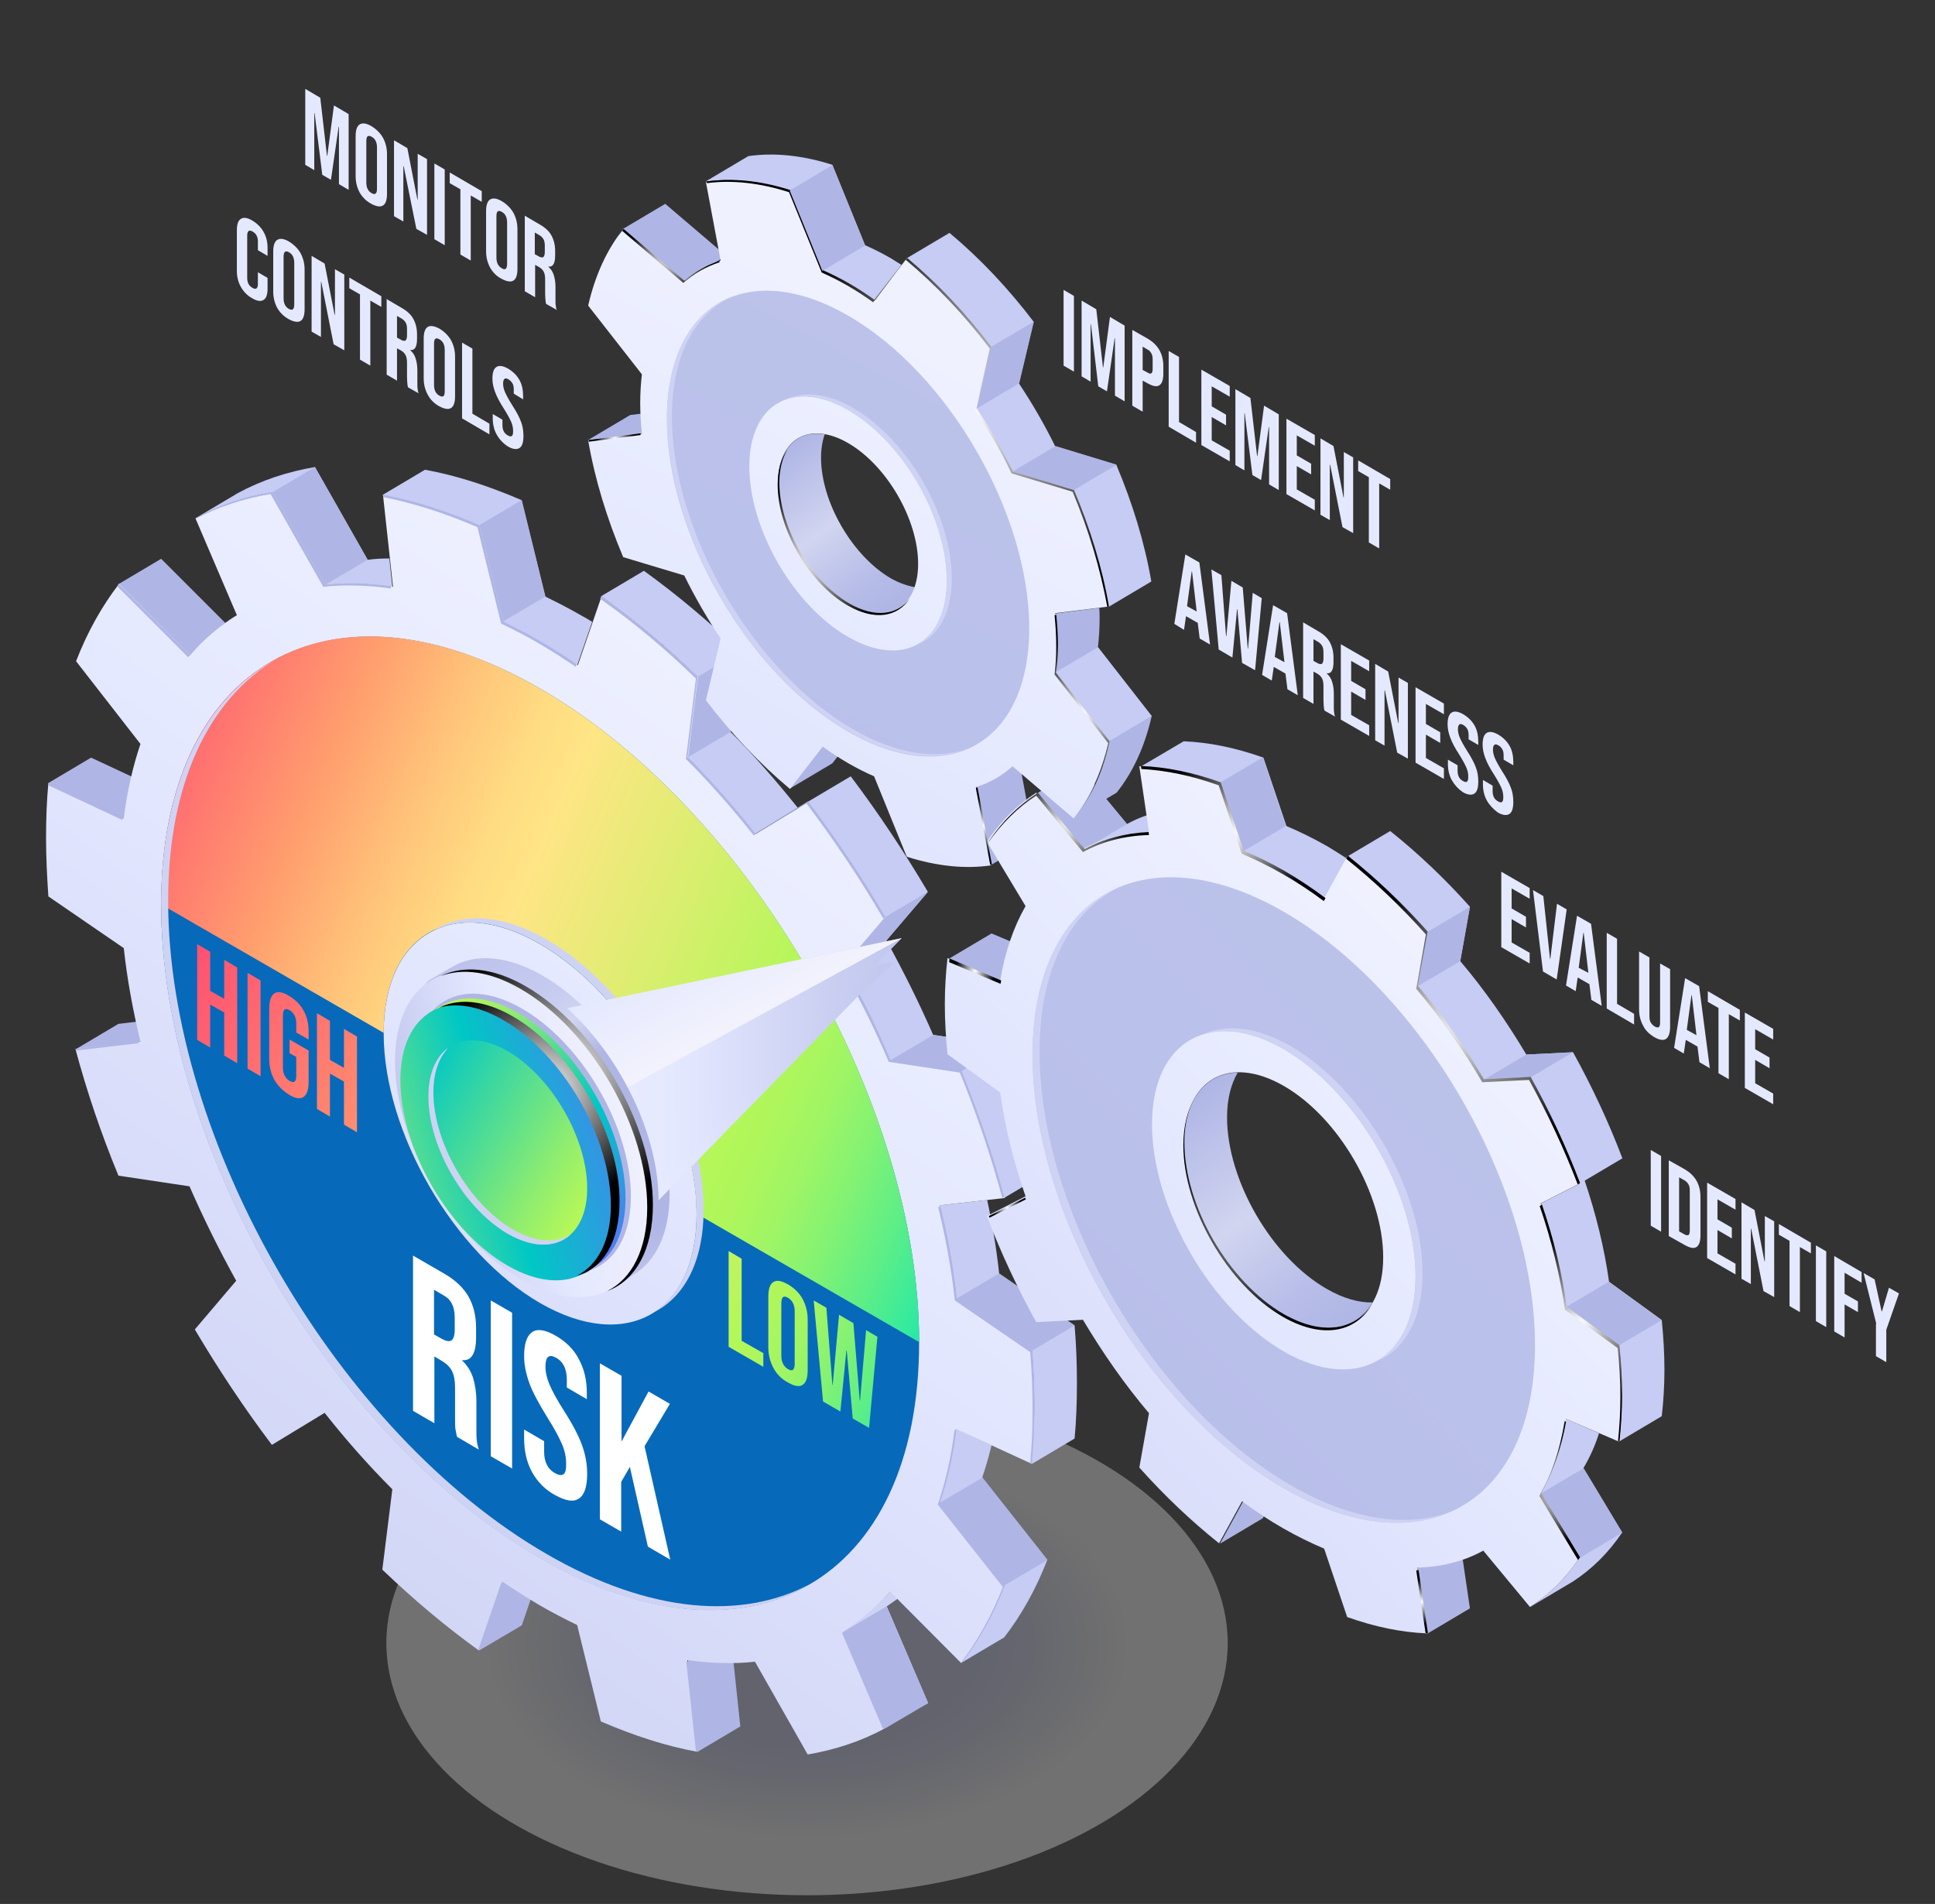
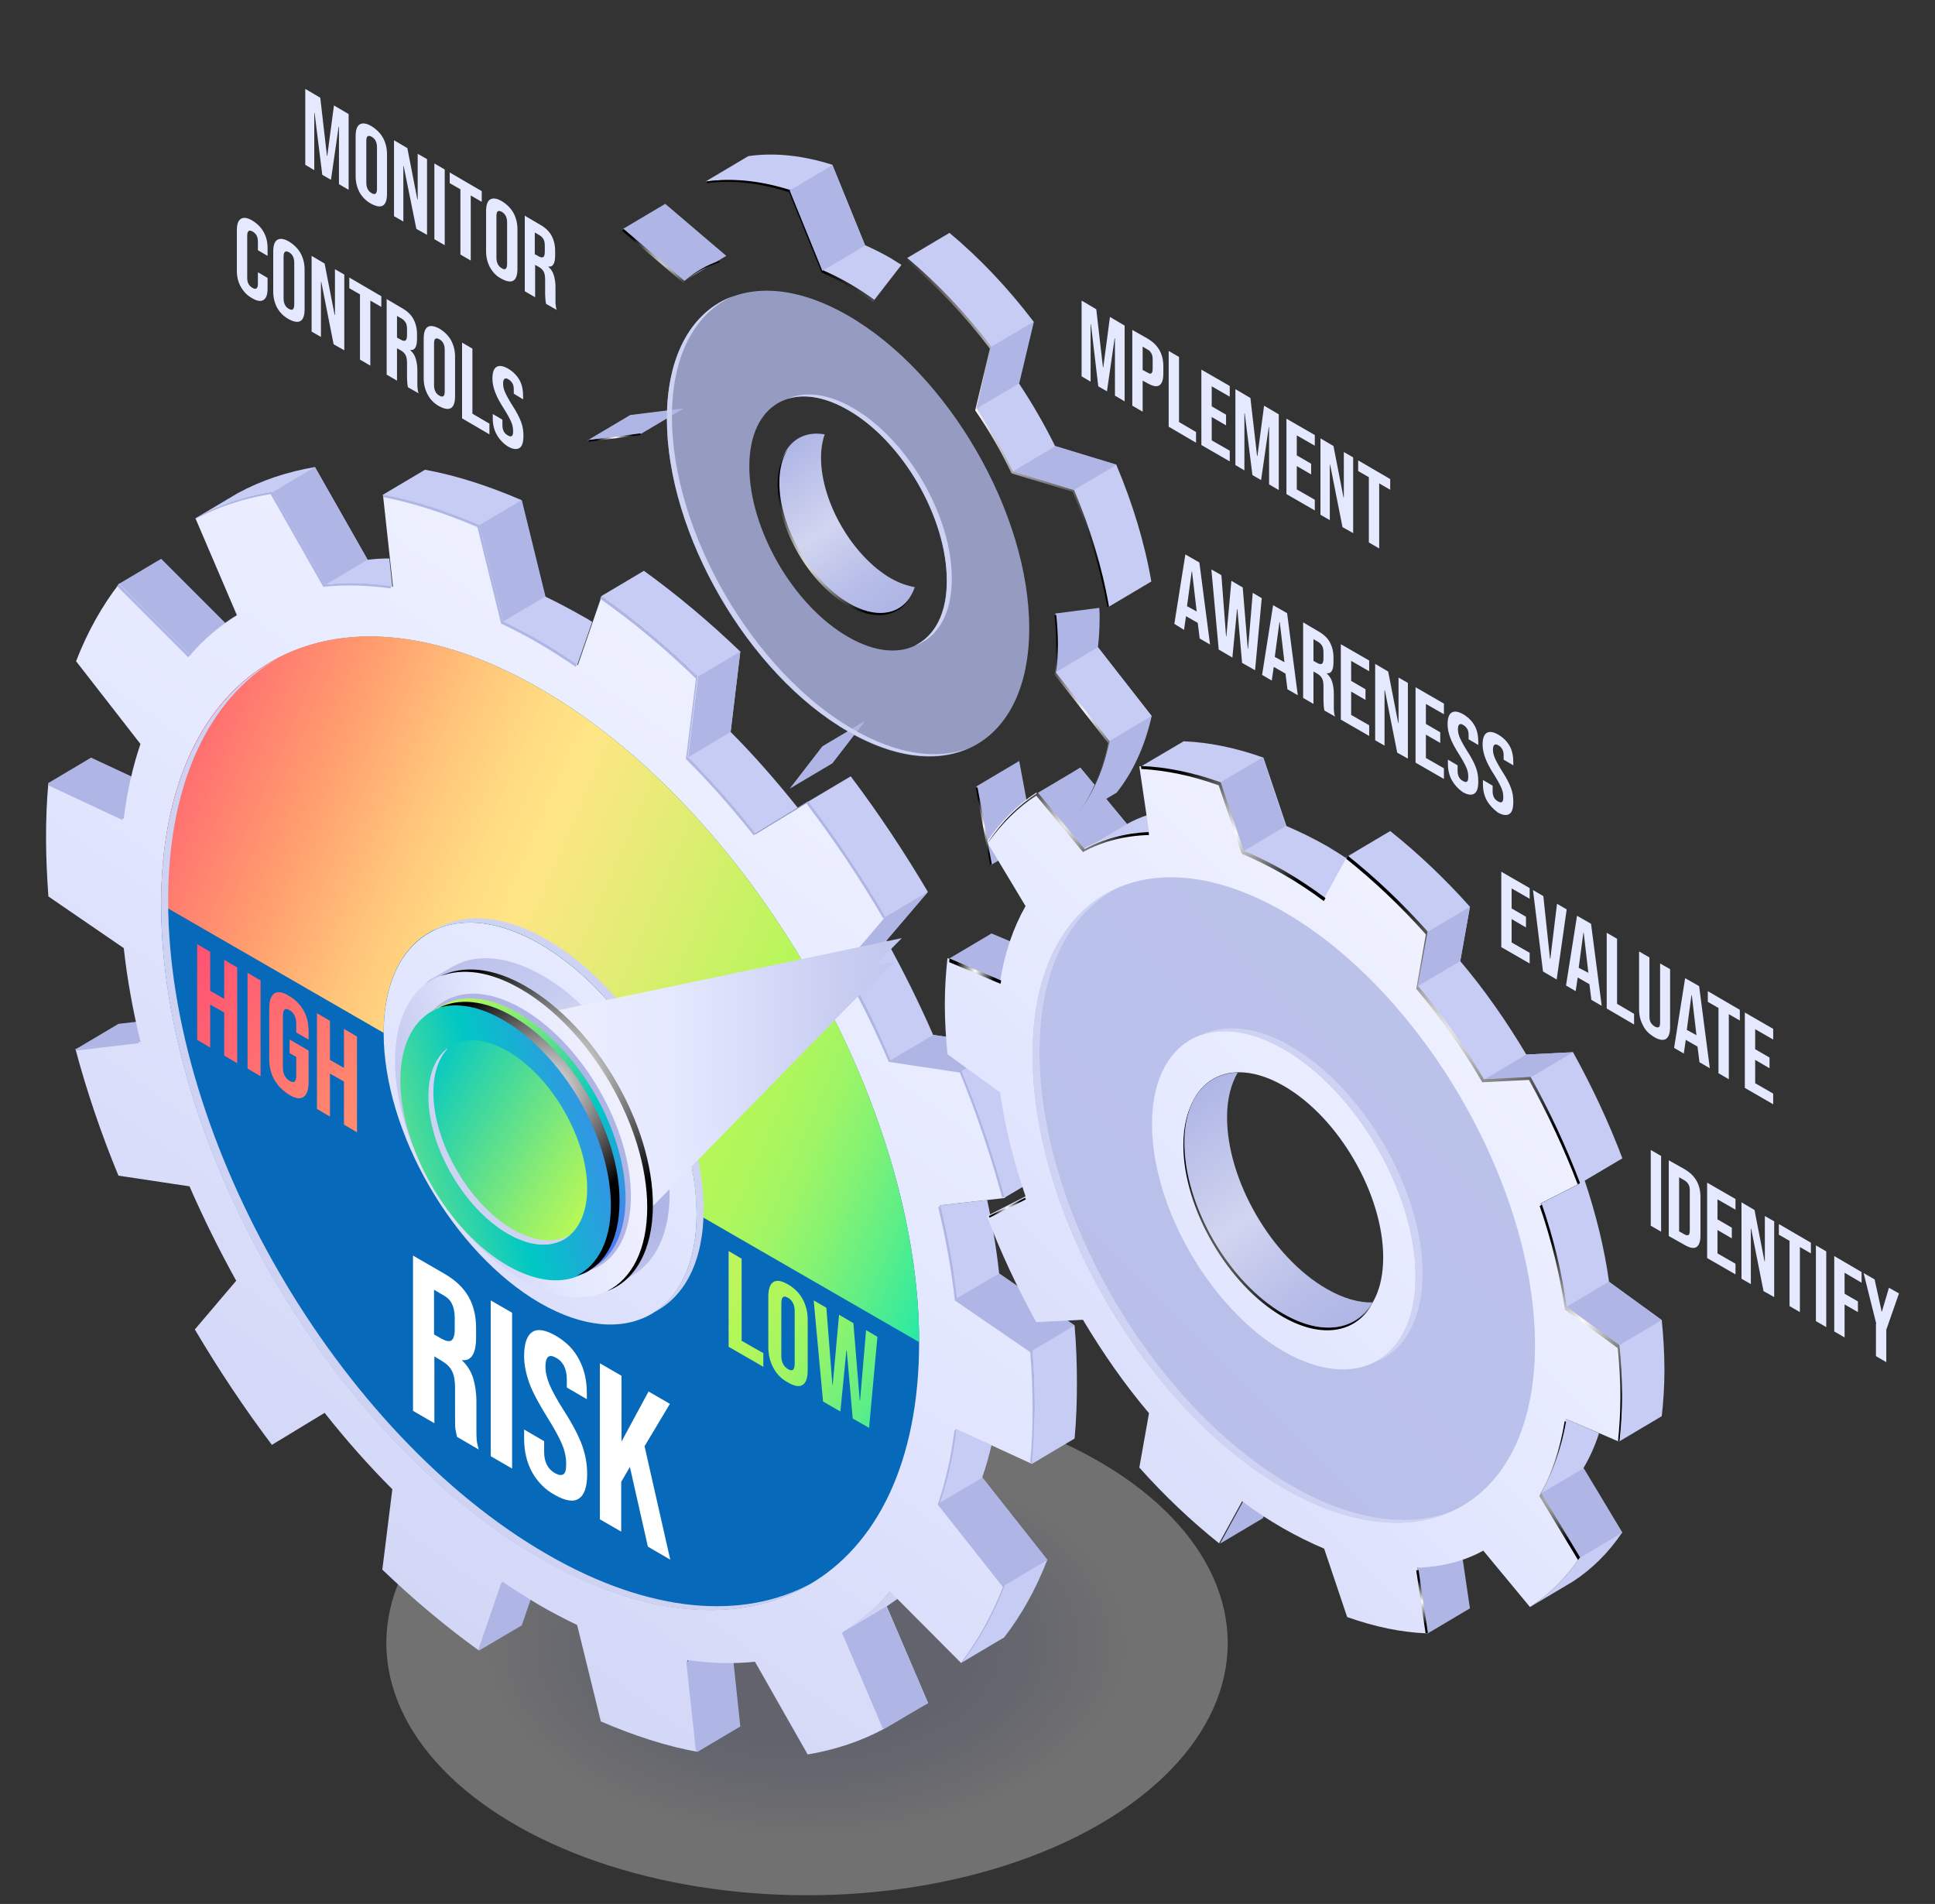
<svg xmlns="http://www.w3.org/2000/svg" version="1.1" id="Layer_1" x="0px" y="0px" viewBox="0 0 580 570.7" style="enable-background:new 0 0 580 570.7;" xml:space="preserve">
  <rect x="0" y="0" width="580" height="570.7" fill="#333333" stroke="none" />
  <style type="text/css">
	.st0{opacity:0.3;fill:url(#SVGID_1_);}
	.st1{fill:#C6CCF4;}
	.st2{fill:#CED3F4;}
	.st3{fill:#AFB6E5;}
	.st4{fill:url(#SVGID_00000011737201294883600420000002252786343574291342_);}
	.st5{fill:#0769BA;}
	.st6{fill:url(#SVGID_00000062880158194357672820000010999339117385757318_);}
	.st7{fill:url(#SVGID_00000052081471840671850950000008010834965179450518_);}
	.st8{fill:url(#SVGID_00000000925792347775703510000011829552209263820701_);}
	.st9{fill:url(#SVGID_00000009587168921995099650000014980085996613497531_);}
	.st10{fill:url(#SVGID_00000067936714621955248100000009657953278097551025_);}
	.st11{fill:url(#SVGID_00000003088781108929383480000002742586298765511595_);}
	.st12{fill:url(#SVGID_00000010990641734580938140000013754647297803630232_);}
	.st13{fill:url(#SVGID_00000115510832810793453850000009954561010187526550_);}
	.st14{fill:url(#SVGID_00000057120411029965447700000002980052409529196163_);}
	.st15{fill:url(#SVGID_00000142894389751410324740000005507653452535602575_);}
	.st16{fill:url(#SVGID_00000023996193603762154670000001498285004883361673_);}
	.st17{fill:url(#SVGID_00000123410273798732471830000001236482858793969793_);}
	.st18{opacity:0.8;fill:#AFB6E5;}
	.st19{fill:url(#SVGID_00000023246981196991639940000006294056134564175286_);}
	.st20{fill:url(#SVGID_00000108996421130788467260000007382459977051152301_);}
	.st21{fill:url(#SVGID_00000091702529869084871660000000358653882584548276_);}
	.st22{fill:url(#SVGID_00000180366585374179073730000015458224708096977059_);}
	.st23{fill:url(#SVGID_00000119077892107341544030000006733339414079097504_);}
	.st24{fill:url(#SVGID_00000065754991644541202290000016847257592876761248_);}
	.st25{fill:url(#SVGID_00000003085607617453621710000007130165869723298487_);}
	.st26{fill:url(#SVGID_00000110437530112499034680000004339636583407035054_);}
	.st27{fill:url(#SVGID_00000034087995752935212600000007854394793222979229_);}
	.st28{fill:url(#SVGID_00000079461849679399302930000009401855103062656139_);}
	.st29{fill:url(#SVGID_00000098906605746639519550000008674151617156191123_);}
	.st30{fill:url(#SVGID_00000024684973341780893460000007312072680046044349_);}
	.st31{fill:url(#SVGID_00000055682367329860753580000001703273519656281990_);}
	.st32{fill:url(#SVGID_00000161626107810011154200000006982764093874720437_);}
	.st33{fill:url(#SVGID_00000039837609155033088550000014995524736384880568_);}
	.st34{fill:url(#SVGID_00000114783683943109770500000015761701375939184557_);}
	.st35{fill:url(#SVGID_00000074417056642843296470000000901221962022865849_);}
	.st36{fill:url(#SVGID_00000098181731962417692250000016479028087733237673_);}
	.st37{fill:url(#SVGID_00000038377918958912380660000003730039895338876589_);}
	.st38{fill:url(#SVGID_00000049918594593082879450000000484960240844395419_);}
	.st39{fill:url(#SVGID_00000169553175331210723910000013902827185200168884_);}
	.st40{fill:url(#SVGID_00000150810089041455390830000017632308175607568811_);}
	.st41{fill:url(#SVGID_00000093866248528762644250000004441174147231847608_);}
	.st42{fill:url(#SVGID_00000115508247059676058670000006923288868666718391_);}
	.st43{fill:url(#SVGID_00000079482687164428377810000006117708070146913155_);}
	.st44{fill:url(#SVGID_00000086691871568225631760000018417441552632021892_);}
	.st45{fill:url(#SVGID_00000155129710231326813120000012624221355983233181_);}
	.st46{fill:url(#SVGID_00000016775473053116312680000015841305152227713179_);}
	.st47{fill:#E5E9FF;}
	.st48{fill:#FFFFFF;}
</style>
  <radialGradient id="SVGID_1_" cx="241.947" cy="1557.171" r="95.626" gradientTransform="matrix(1 0 0 0.6 0 -441.355)" gradientUnits="userSpaceOnUse">
    <stop offset="0.52" style="stop-color:#CED3F4" />
    <stop offset="0.665" style="stop-color:#D8DCF6" />
    <stop offset="0.913" style="stop-color:#F4F5FC" />
    <stop offset="1" style="stop-color:#FFFFFF" />
  </radialGradient>
  <ellipse class="st0" cx="241.9" cy="492.5" rx="126.1" ry="75.6" />
  <g>
    <path class="st1" d="M97.3,175.4c6.4-0.7,13.2-0.5,20.3,0.5l-0.9-8.5c-2.2,0-4.4,0.1-6.5,0.4L94.4,140c-8.3,1.4-16.1,4-23.1,7.8   l-12.8,7.6c7.1-3.8,14.8-6.5,23.1-7.8L97.3,175.4z" />
    <path class="st1" d="M265.3,274.9l-12.4,14.6c5.2,9.2,9.9,18.7,14,28.3l21.3,3.2c5.1,12.6,9.5,25.3,12.9,38l12.8-7.6   c-3.4-12.7-7.7-25.4-12.9-38l-21.3-3.2c-4.2-9.6-8.9-19.1-14-28.3l12.4-14.6c-7.1-12-14.8-23.6-23.1-34.6l-12.8,7.6l0,0   C250.5,251.3,258.3,262.9,265.3,274.9z" />
    <path class="st1" d="M143.5,157.5l7.1,28.9c3.7,1.8,7.5,3.7,11.2,5.9c3.8,2.2,7.5,4.6,11.2,7.1l4.5-13c-1-0.6-1.9-1.2-2.9-1.7   c-3.8-2.2-7.5-4.1-11.2-5.9l-7.1-28.9c-10-4.3-19.6-7.4-28.9-9.1l-12.8,7.6l0,0C123.9,150.2,133.6,153.2,143.5,157.5z" />
    <path class="st1" d="M209.1,202.9l-3,24.1c7.1,7.1,13.9,14.8,20.3,22.9l12.7-7.8c-6.4-8-13.1-15.7-20.1-22.7l2.9-24.1   c-9.3-8.9-18.9-17-28.9-24.2l-12.8,7.6l0,0C190.2,185.9,199.9,194,209.1,202.9z" />
    <path class="st1" d="M297.2,433.2l-10.6-5c-1,8.1-2.7,15.5-5,22.3l19.5,24.7c-3.4,8.8-7.7,16.5-12.9,23.2l12.8-7.6   c5.1-6.6,9.5-14.4,12.9-23.2l-19.5-24.7C295.5,439.8,296.4,436.5,297.2,433.2z" />
    <path class="st1" d="M322.1,397.3l-22.6-15.5c-0.8-7.3-2-14.7-3.6-22.1l-14.2,1.6c2.3,9.4,4,18.8,5,28l22.6,15.5   c0.5,5.9,0.7,11.7,0.7,17.4c0,5.7-0.3,11.2-0.7,16.6l12.8-7.6c0.5-5.3,0.7-10.8,0.7-16.6C322.8,408.9,322.6,403.1,322.1,397.3z" />
    <path class="st2" d="M269.1,479.2l-2.2-2.2c-4.2,4.8-8.9,8.8-14,12l11.6,27.1c4.8-1.4,9.4-3.3,13.7-5.6l-12.4-29   C266.9,480.7,268,480,269.1,479.2z" />
    <polygon class="st3" points="206.2,497.6 209.1,525.1 221.9,517.5 219,490  " />
    <polygon class="st3" points="265.3,518.1 278.2,510.5 265.7,481.5 252.9,489.1  " />
    <polygon class="st3" points="294.5,442.9 281.6,450.5 301.1,475.2 314,467.6  " />
    <polygon class="st3" points="206.2,227 219,219.4 221.9,195.3 209.1,202.9  " />
    <polygon class="st3" points="150.6,186.4 163.5,178.8 156.4,149.9 143.5,157.5  " />
    <polygon class="st3" points="97.3,175.4 110.2,167.8 94.4,140 81.6,147.6  " />
    <polygon class="st3" points="56.8,196.5 69.7,188.9 48.3,167.5 35.5,175.1  " />
    <polygon class="st3" points="14.5,234.7 27.3,227.1 50,237.7 37.2,245.3  " />
    <polygon class="st3" points="35.5,306.9 22.7,314.5 42.1,312.2 55,304.6  " />
    <polygon class="st3" points="143.5,494.8 156.4,487.2 163.5,466.5 150.6,474.1  " />
    <g>
      <linearGradient id="SVGID_00000049181923107804910360000014512120559304735137_" gradientUnits="userSpaceOnUse" x1="-67.559" y1="656.315" x2="251.736" y2="211.613">
        <stop offset="0" style="stop-color:#B9BFEA" />
        <stop offset="0.389" style="stop-color:#CED3F4" />
        <stop offset="0.675" style="stop-color:#DEE2FC" />
        <stop offset="0.783" style="stop-color:#E5E9FF" />
        <stop offset="1" style="stop-color:#EFF1FF" />
      </linearGradient>
      <path style="fill:url(#SVGID_00000049181923107804910360000014512120559304735137_);" d="M309.3,438.8c0.5-5.3,0.7-10.8,0.7-16.6    s-0.3-11.5-0.7-17.4l-22.6-15.5c-1-9.2-2.7-18.6-5-28l19.5-2.2c-3.4-12.7-7.7-25.4-12.9-38l-21.3-3.2c-4.2-9.6-8.9-19.1-14-28.3    l12.4-14.6c-7.1-12-14.8-23.6-23.1-34.6l-15.8,9.6c-6.4-8.1-13.2-15.8-20.3-22.9l3-24.1c-9.3-8.9-18.9-17-28.9-24.2l-7.1,20.6    c-3.7-2.5-7.5-4.9-11.2-7.1c-3.8-2.2-7.5-4.1-11.2-5.9l-7.1-28.9c-10-4.3-19.6-7.4-28.9-9.1l3,27.5c-7.1-1-13.9-1.2-20.3-0.5    l-15.8-27.8c-8.3,1.4-16.1,4-23.1,7.8l12.4,29c-5.2,3.2-9.9,7.2-14,12l-21.3-21.4c-5.1,6.6-9.5,14.4-12.9,23.2L42.1,223    c-2.3,6.8-4,14.2-5,22.3l-22.6-10.6c-0.5,5.3-0.7,10.8-0.7,16.6c0,5.7,0.3,11.5,0.7,17.4l22.6,15.5c1,9.2,2.7,18.6,5,28l-19.5,2.2    c3.4,12.7,7.7,25.4,12.9,38l21.3,3.2c4.2,9.6,8.9,19.1,14,28.3l-12.4,14.6c7.1,12,14.8,23.6,23.1,34.6l15.8-9.6    c6.4,8.1,13.2,15.8,20.3,22.9l-3,24.1c9.3,8.9,18.9,17,28.9,24.2l7.1-20.6c3.7,2.5,7.5,4.9,11.2,7.1c3.8,2.2,7.5,4.1,11.2,5.9    l7.1,28.9c10,4.3,19.6,7.4,28.9,9.1l-3-27.5c7.1,1,13.9,1.2,20.3,0.5l15.8,27.8c8.3-1.4,16.1-4,23.1-7.8l-12.4-29    c5.2-3.2,9.9-7.2,14-12l21.3,21.4c5.1-6.6,9.5-14.4,12.9-23.2l-19.5-24.7c2.3-6.8,4-14.2,5-22.3L309.3,438.8z M161.9,376.9    c-19.3-11.2-35-38.2-35-60.3c0-22.2,15.7-31.1,35-19.9c19.3,11.2,35,38.2,35,60.3C196.9,379.1,181.2,388,161.9,376.9z" />
      <path class="st5" d="M161.9,206.4c-62.7-36.2-113.6-7.2-113.6,64.7s50.8,159.7,113.6,195.9c62.7,36.2,113.6,7.2,113.6-64.7    S224.6,242.6,161.9,206.4z M161.9,390.6c-25.9-15-46.9-51.2-46.9-80.9c0-29.7,21-41.7,46.9-26.7c25.9,15,46.9,51.2,46.9,80.9    C208.8,393.6,187.8,405.5,161.9,390.6z" />
      <linearGradient id="SVGID_00000080189977590588514060000002340139454244461238_" gradientUnits="userSpaceOnUse" x1="300.777" y1="339.108" x2="24.469" y2="220.382">
        <stop offset="0" style="stop-color:#2BE9A3" />
        <stop offset="7.663042e-03" style="stop-color:#32EA9F" />
        <stop offset="6.510621e-02" style="stop-color:#60EE86" />
        <stop offset="0.12" style="stop-color:#84F273" />
        <stop offset="0.171" style="stop-color:#9FF565" />
        <stop offset="0.217" style="stop-color:#AEF65C" />
        <stop offset="0.253" style="stop-color:#B4F759" />
        <stop offset="0.39" style="stop-color:#DAEE6F" />
        <stop offset="0.535" style="stop-color:#FFE585" />
        <stop offset="0.585" style="stop-color:#FFDC82" />
        <stop offset="0.665" style="stop-color:#FFC47A" />
        <stop offset="0.763" style="stop-color:#FF9E6E" />
        <stop offset="1" style="stop-color:#FF4572" />
      </linearGradient>
      <path style="fill:url(#SVGID_00000080189977590588514060000002340139454244461238_);" d="M208.8,363.8c0-29.7-21-65.9-46.9-80.9    c-25.9-15-46.9-3-46.9,26.7l-66.7-38.5c0-72,50.8-101,113.6-64.7c62.7,36.2,113.6,123.9,113.6,195.9L208.8,363.8z" />
      <g>
        <path class="st2" d="M196.1,393.3c9.1-4.6,14.8-15.2,14.8-30.7c0-29.7-21-65.9-46.9-80.9c-13.5-7.8-25.6-8.3-34.2-2.7     c8.4-4.2,19.7-3.3,32.1,3.9c25.9,15,46.9,51.2,46.9,80.9C208.8,378.1,204,388.2,196.1,393.3z" />
        <path class="st2" d="M164,465.9C101.2,429.7,50.4,342,50.4,270c0-35.4,12.3-60.3,32.2-72.3c-21.1,11.5-34.3,36.9-34.3,73.5     c0,72,50.8,159.7,113.6,195.9c31.9,18.4,60.7,19.9,81.3,7.5C222.8,485.7,194.8,483.7,164,465.9z" />
      </g>
    </g>
    <polygon class="st3" points="278.2,267.3 265.3,274.9 252.9,289.5 265.7,281.9  " />
    <polygon class="st3" points="279.8,310.2 266.9,317.8 288.3,321 301.1,313.4  " />
    <polygon class="st3" points="286.6,389.3 299.5,381.7 322.1,397.3 309.3,404.9  " />
    <g>
      <path class="st3" d="M126.4,317c0,22.2,15.7,49.2,35,60.3c11.7,6.8,22.1,6.1,28.5-0.4c-6.4,6-16.5,6.4-27.9-0.2    c-19.3-11.2-35-38.2-35-60.3c0-8.7,2.4-15.3,6.5-19.5C129.1,301.1,126.4,307.9,126.4,317z" />
      <path class="st3" d="M59.9,193.2c3.2-3.2,6.8-6,10.5-8.3l-0.1-0.1C66.6,187.2,63.1,190,59.9,193.2z" />
      <path class="st3" d="M143.1,158l7.1,28.9c3.7,1.8,7.5,3.7,11.2,5.9c3.8,2.2,7.5,4.6,11.2,7.1l0.3-0.8c-3.6-2.4-7.2-4.8-10.9-6.9    c-3.8-2.2-7.5-4.1-11.2-5.9l-7.1-28.9c-10-4.3-19.6-7.4-28.9-9.1l0.1,0.7C123.9,150.8,133.3,153.8,143.1,158z" />
      <path class="st3" d="M81.1,148.1l15.8,27.8c6.4-0.7,13.2-0.5,20.3,0.5l-0.1-0.7c-6.8-0.9-13.4-1.1-19.6-0.4l-15.8-27.8    c-8.3,1.4-16.1,4-23.1,7.8l0.1,0.2C65.5,151.9,73.1,149.4,81.1,148.1z" />
      <path class="st3" d="M41.5,312.2l-18.8,2.2c0,0.2,0.1,0.3,0.1,0.5l18.7-2.2C41.6,312.5,41.6,312.4,41.5,312.2z" />
      <path class="st3" d="M208.6,203.4l-3,24.1c7.1,7.1,13.9,14.8,20.3,22.9l15.8-9.6c8.3,11,16.1,22.6,23.1,34.6L252.4,290    c5.2,9.2,9.9,18.7,14,28.3l21.3,3.2c5.1,12.4,9.3,25,12.7,37.5l0.7-0.1c-3.4-12.7-7.7-25.4-12.9-38l-21.3-3.2    c-4.2-9.6-8.9-19.1-14-28.3l12.4-14.6c-7.1-12-14.8-23.6-23.1-34.6l-15.8,9.7c-6.4-8.1-13.2-15.8-20.3-22.9l3-24.1    c-9.3-8.9-18.9-17-28.9-24.2l-0.3,0.8C189.9,186.5,199.5,194.6,208.6,203.4z" />
      <path class="st3" d="M263.5,480.6c1-1,2-2,2.9-3.1l0,0C265.5,478.6,264.5,479.6,263.5,480.6z" />
      <path class="st3" d="M252.4,489.5l12.3,28.8c0.2-0.1,0.5-0.2,0.7-0.4l-12.4-28.9C252.9,489.2,252.6,489.4,252.4,489.5z" />
      <path class="st3" d="M205.7,498.1l2.9,26.8c0.2,0,0.4,0.1,0.7,0.1l-2.9-26.9C206.1,498.1,205.9,498.1,205.7,498.1z" />
      <path class="st3" d="M286.6,428.9l-0.5-0.2c-1,8.1-2.7,15.5-5,22.3l19.5,24.7c-3.3,8.5-7.5,16-12.4,22.5l0.1,0.1    c5.1-6.6,9.5-14.4,12.9-23.2l-19.5-24.7C284,443.8,285.6,436.7,286.6,428.9z" />
      <path class="st3" d="M56.4,197c0.2-0.2,0.4-0.4,0.6-0.6L35.6,175c-0.2,0.2-0.3,0.5-0.5,0.7L56.4,197z" />
      <path class="st3" d="M309.4,404.7l-22.6-15.5c-1-9.1-2.6-18.3-4.9-27.5l-0.7,0.1c2.3,9.4,4,18.8,5,28l22.6,15.5    c0.5,5.9,0.7,11.7,0.7,17.4c0,5.4-0.2,10.7-0.7,15.7l0.5,0.3c0.5-5.3,0.7-10.8,0.7-16.6C310.1,416.4,309.9,410.6,309.4,404.7z" />
      <path class="st3" d="M36.7,245.8c0-0.3,0.1-0.5,0.1-0.8l-22.2-10.4c0,0.3,0,0.6-0.1,0.8L36.7,245.8z" />
      <path class="st3" d="M150.2,474.6l-6.8,19.8c0.1,0.1,0.2,0.2,0.3,0.2l6.8-19.8C150.4,474.7,150.3,474.7,150.2,474.6z" />
    </g>
  </g>
  <g>
    <polygon class="st3" points="297,259.3 309.9,251.7 305.5,228.1 292.7,235.7  " />
    <g>
      <path class="st1" d="M325,254.6c5.9-3.2,12.5-4.9,19.8-5.1l-0.8-5.2c-2.2,0.7-4.2,1.6-6.2,2.7l-14-16.9c-4.1,2.6-7.8,5.9-11,9.8    L325,254.6z" />
      <path class="st1" d="M479.3,429.6l-9.9-4.3c-1.4,8.6-4,16.1-7.6,22.4l11.6,19.3c-4.1,6.1-9.1,11-14.8,14.7l0,0l12.8-7.6    c5.7-3.7,10.7-8.6,14.8-14.7l-11.6-19.3C476.5,436.9,478.1,433.4,479.3,429.6z" />
      <path class="st1" d="M341.9,229.8c7.5,0.3,15.5,1.9,23.9,4.9l6.9,20.5c4,1.7,8.1,3.7,12.3,6.1c4.2,2.4,8.3,5.1,12.3,8.1l6.5-12    c-2-1.3-3.9-2.5-5.9-3.7c-4.2-2.4-8.3-4.4-12.3-6.1l-6.9-20.5c-8.4-3-16.4-4.6-23.9-4.9L341.9,229.8L341.9,229.8L341.9,229.8z" />
      <path class="st1" d="M498.1,395.7l-15.8-11.5c-1.4-10-3.9-20.2-7.3-30.3l11.3-6.7c-4.1-10.8-9.1-21.5-14.8-31.8l-14,0.7    c-5.9-9.9-12.5-19.4-19.8-28l2.9-16.3c-7.5-8.4-15.5-16-23.9-22.7l-12.8,7.6l0,0c8.4,6.7,16.4,14.3,23.9,22.7l-2.9,16.3    c7.3,8.6,14,18.1,19.8,28l14-0.7c5.7,10.3,10.7,21,14.8,31.8l-11.6,5.9c3.6,10.4,6.1,20.9,7.6,31.1l15.8,11.5    c0.5,5,0.8,10,0.8,14.9c0,4.9-0.3,9.5-0.8,13.9l0,0l12.8-7.6c0.5-4.4,0.8-9.1,0.8-13.9C498.9,405.7,498.6,400.7,498.1,395.7z" />
      <polygon class="st3" points="365.7,462.7 378.5,455.1 385.4,442.5 372.6,450.1   " />
      <polygon class="st3" points="427.8,489.7 440.6,482.1 437.7,462.4 424.8,470   " />
      <polygon class="st3" points="461.8,447.7 474.7,440.1 486.3,459.4 473.5,467   " />
      <polygon class="st3" points="469.4,391.8 482.2,384.2 498.1,395.7 485.2,403.3   " />
      <polygon class="st3" points="444.7,323.7 457.5,316.1 471.5,315.4 458.7,323   " />
      <polygon class="st3" points="424.8,295.7 437.7,288.1 440.6,271.8 427.8,279.4   " />
      <polygon class="st3" points="372.6,255.2 385.4,247.6 378.5,227 365.7,234.6   " />
      <polygon class="st3" points="325,254.6 337.8,247 323.8,230.1 311,237.7   " />
      <polygon class="st3" points="300.2,294.1 313.1,286.5 297.2,279.8 284.4,287.4   " />
      <g>
        <linearGradient id="SVGID_00000053527928589771268310000006731480167784590212_" gradientUnits="userSpaceOnUse" x1="135.256" y1="608.58" x2="444.768" y2="299.957">
          <stop offset="0" style="stop-color:#B9BFEA" />
          <stop offset="0.389" style="stop-color:#CED3F4" />
          <stop offset="0.675" style="stop-color:#DEE2FC" />
          <stop offset="0.783" style="stop-color:#E5E9FF" />
          <stop offset="1" style="stop-color:#EFF1FF" />
        </linearGradient>
        <path style="fill:url(#SVGID_00000053527928589771268310000006731480167784590212_);" d="M485.2,432.1c0.5-4.4,0.8-9.1,0.8-13.9     c0-4.9-0.3-9.8-0.8-14.9l-15.8-11.5c-1.4-10.3-4-20.7-7.6-31.1l11.6-5.9c-4.1-10.8-9.1-21.5-14.8-31.8l-14,0.7     c-5.9-9.9-12.5-19.4-19.8-28l2.9-16.3c-7.5-8.4-15.5-16-23.9-22.7l-6.9,12.6c-4-3-8.1-5.7-12.3-8.1c-4.2-2.4-8.2-4.4-12.3-6.1     l-6.9-20.5c-8.4-3-16.4-4.6-23.9-4.9l2.9,19.7c-7.3,0.2-14,1.9-19.8,5.1l-14-16.9c-5.7,3.7-10.7,8.6-14.8,14.7l11.6,19.3     c-3.6,6.3-6.2,13.8-7.6,22.4l-15.8-6.8c-0.5,4.4-0.8,9.1-0.8,13.9c0,4.9,0.3,9.8,0.8,14.9l15.8,11.5c1.4,10.3,4,20.7,7.6,31.1     l-11.6,5.9c4.1,10.8,9.1,21.5,14.8,31.8l14-0.7c5.9,9.9,12.5,19.4,19.8,28l-2.9,16.3c7.5,8.4,15.5,16,23.9,22.7l6.9-12.6     c4,3,8.1,5.7,12.3,8.1c4.2,2.4,8.3,4.4,12.3,6.1l6.9,20.5c8.4,3,16.4,4.6,23.9,4.9l-2.9-19.7c7.3-0.2,14-1.9,19.8-5.1l14,16.9     c5.7-3.7,10.7-8.6,14.8-14.7l-11.6-19.3c3.6-6.3,6.2-13.8,7.6-22.4L485.2,432.1z M384.8,393.9c-16.5-9.5-29.8-32.5-29.8-51.4     c0-18.9,13.3-26.5,29.8-17c16.5,9.5,29.8,32.5,29.8,51.4C414.6,395.8,401.3,403.4,384.8,393.9z" />
        <g>
          <radialGradient id="SVGID_00000060723585033932862990000004934863153669207719_" cx="369.606" cy="249.834" r="24.195" gradientUnits="userSpaceOnUse">
            <stop offset="0" style="stop-color:#FFFFFF" />
            <stop offset="1" style="stop-color:#000000" />
          </radialGradient>
          <path style="fill:url(#SVGID_00000060723585033932862990000004934863153669207719_);" d="M365.3,235.4l6.9,20.5      c4,1.7,8.1,3.7,12.3,6.1c4.2,2.4,8.3,5.1,12.3,8.1l0.5-0.9c-4-3-8.1-5.7-12.2-8.1c-4.2-2.4-8.3-4.4-12.3-6.1l-6.9-20.5      c-8.4-3-16.4-4.6-23.9-4.9l0.1,0.9C349.5,230.9,357.2,232.5,365.3,235.4z" />
          <radialGradient id="SVGID_00000044888138652092066870000013128064520967291804_" cx="382.869" cy="363.828" r="31.726" gradientUnits="userSpaceOnUse">
            <stop offset="0" style="stop-color:#FFFFFF" />
            <stop offset="1" style="stop-color:#000000" />
          </radialGradient>
          <path style="fill:url(#SVGID_00000044888138652092066870000013128064520967291804_);" d="M354.7,343.3      c0,18.9,13.3,41.9,29.8,51.4c11.7,6.7,21.7,4.8,26.6-3.5c-5.1,7.6-14.9,9.1-26.1,2.6c-16.5-9.5-29.8-32.5-29.8-51.4      c0-5.5,1.2-10,3.2-13.5C356,332.5,354.7,337.3,354.7,343.3z" />
          <radialGradient id="SVGID_00000058574571664876206140000014442721610407256733_" cx="438.594" cy="305.788" r="42.713" gradientUnits="userSpaceOnUse">
            <stop offset="0" style="stop-color:#FFFFFF" />
            <stop offset="1" style="stop-color:#000000" />
          </radialGradient>
          <path style="fill:url(#SVGID_00000058574571664876206140000014442721610407256733_);" d="M427.4,280.1l-2.9,16.3      c7.3,8.6,14,18.1,19.8,28l14-0.7c5.6,10.1,10.5,20.6,14.6,31.3l0.7-0.4c-4.1-10.8-9.1-21.5-14.8-31.8l-14,0.7      c-5.9-9.9-12.5-19.4-19.8-28l2.9-16.3c-7.5-8.4-15.5-16-23.9-22.7l-0.5,0.9C411.9,264.1,419.9,271.7,427.4,280.1z" />
          <radialGradient id="SVGID_00000091728470806730860840000018441402718298341251_" cx="301.892" cy="362.005" r="4.47" gradientUnits="userSpaceOnUse">
            <stop offset="0" style="stop-color:#FFFFFF" />
            <stop offset="1" style="stop-color:#000000" />
          </radialGradient>
          <path style="fill:url(#SVGID_00000091728470806730860840000018441402718298341251_);" d="M307.3,359l-10.9,5.5      c0.1,0.2,0.1,0.3,0.2,0.5l10.9-5.5C307.4,359.3,307.3,359.2,307.3,359z" />
          <radialGradient id="SVGID_00000076572175645677645250000010219171264104597654_" cx="320.389" cy="246.448" r="18.126" gradientUnits="userSpaceOnUse">
            <stop offset="0" style="stop-color:#FFFFFF" />
            <stop offset="1" style="stop-color:#000000" />
          </radialGradient>
          <path style="fill:url(#SVGID_00000076572175645677645250000010219171264104597654_);" d="M310.6,238.5l14,16.9      c5.9-3.2,12.5-4.9,19.8-5.1l-0.1-0.9c-7,0.3-13.5,2-19.2,5.1l-14-16.9c-5.7,3.7-10.7,8.6-14.8,14.7l0,0.1      C300.4,246.7,305.1,242,310.6,238.5z" />
          <radialGradient id="SVGID_00000144309362819233229140000013555163156400688293_" cx="473.83" cy="396.511" r="26.538" gradientUnits="userSpaceOnUse">
            <stop offset="0" style="stop-color:#FFFFFF" />
            <stop offset="1" style="stop-color:#000000" />
          </radialGradient>
          <path style="fill:url(#SVGID_00000144309362819233229140000013555163156400688293_);" d="M485.4,403.2l-15.8-11.5      c-1.4-10.1-3.9-20.4-7.4-30.6l-0.7,0.4c3.6,10.4,6.1,20.9,7.6,31.1l15.8,11.5c0.5,5,0.8,10,0.8,14.9c0,4.5-0.3,8.8-0.7,12.9      l0.4,0.2c0.5-4.4,0.8-9.1,0.8-13.9C486.2,413.1,485.9,408.2,485.4,403.2z" />
          <radialGradient id="SVGID_00000068667791011112591830000005851580491183226521_" cx="467.536" cy="446.855" r="15.325" gradientUnits="userSpaceOnUse">
            <stop offset="0" style="stop-color:#FFFFFF" />
            <stop offset="1" style="stop-color:#000000" />
          </radialGradient>
          <path style="fill:url(#SVGID_00000068667791011112591830000005851580491183226521_);" d="M469.4,426.2L469,426      c-1.4,8.6-4,16.1-7.6,22.4l11.6,19.2c0.2-0.3,0.4-0.5,0.6-0.8L462,447.6C465.4,441.5,467.9,434.4,469.4,426.2z" />
          <radialGradient id="SVGID_00000072963207858899746650000006854869541652198816_" cx="426.207" cy="480.115" r="6.786" gradientUnits="userSpaceOnUse">
            <stop offset="0" style="stop-color:#FFFFFF" />
            <stop offset="1" style="stop-color:#000000" />
          </radialGradient>
          <path style="fill:url(#SVGID_00000072963207858899746650000006854869541652198816_);" d="M424.5,470.7l2.8,18.8      c0.2,0,0.4,0,0.7,0l-2.8-18.9C424.9,470.7,424.7,470.7,424.5,470.7z" />
          <radialGradient id="SVGID_00000039819010792798927830000007198683362404042930_" cx="369.034" cy="456.738" r="4.719" gradientUnits="userSpaceOnUse">
            <stop offset="0" style="stop-color:#FFFFFF" />
            <stop offset="1" style="stop-color:#000000" />
          </radialGradient>
          <path style="fill:url(#SVGID_00000039819010792798927830000007198683362404042930_);" d="M372.2,450.9l-6.4,11.7c0,0,0,0,0,0      L372.2,450.9C372.2,450.9,372.2,450.9,372.2,450.9z" />
          <radialGradient id="SVGID_00000130642565337950753170000009150092825081607828_" cx="292.259" cy="291.05" r="6.152" gradientUnits="userSpaceOnUse">
            <stop offset="0" style="stop-color:#FFFFFF" />
            <stop offset="1" style="stop-color:#000000" />
          </radialGradient>
          <path style="fill:url(#SVGID_00000130642565337950753170000009150092825081607828_);" d="M299.9,294.9c0.1-0.3,0.1-0.7,0.2-1      l-15.5-6.6c0,0.4-0.1,0.7-0.1,1.1L299.9,294.9z" />
        </g>
        <path class="st18" d="M384.8,273.3c-41.6-24-75.3-4.8-75.3,42.9c0,47.7,33.7,105.9,75.3,129.9c41.6,24,75.3,4.8,75.3-42.9     C460.1,355.5,426.4,297.3,384.8,273.3z M384.8,405.1c-21.8-12.6-39.5-43.1-39.5-68.1s17.7-35.1,39.5-22.5     c21.8,12.6,39.5,43.1,39.5,68.1S406.6,417.6,384.8,405.1z" />
        <g>
          <path class="st2" d="M411.8,408.4c8.9-3.2,14.6-12.6,14.6-26.7c0-25-17.7-55.5-39.5-68.1c-10.4-6-19.9-6.8-27-3.3      c6.8-2.4,15.5-1.2,24.9,4.2c21.8,12.6,39.5,43.1,39.5,68.1C424.3,395.6,419.5,404.6,411.8,408.4z" />
          <path class="st2" d="M386.9,445.2c-41.6-24-75.3-82.2-75.3-129.9c0-25.2,9.4-42.5,24.4-49.6c-16.2,6.5-26.5,24.1-26.5,50.5      c0,47.7,33.7,105.9,75.3,129.9c19.6,11.3,37.5,13,50.9,6.7C422.6,458.1,405.5,456,386.9,445.2z" />
        </g>
      </g>
      <linearGradient id="SVGID_00000029033950768128161260000009741861643150877881_" gradientUnits="userSpaceOnUse" x1="355.546" y1="330.073" x2="403.574" y2="398.113">
        <stop offset="0" style="stop-color:#AFB6E5" />
        <stop offset="0.47" style="stop-color:#D1D5F0" />
        <stop offset="0.796" style="stop-color:#B8BEE8" />
        <stop offset="0.995" style="stop-color:#AFB6E5" />
      </linearGradient>
      <path style="fill:url(#SVGID_00000029033950768128161260000009741861643150877881_);" d="M355,342.5c0,18.9,13.3,41.9,29.8,51.4    c11.7,6.7,21.7,4.8,26.6-3.5c-4.1,0.1-8.8-1.2-13.8-4.1c-16.5-9.5-29.8-32.5-29.8-51.4c0-5.5,1.2-10,3.2-13.4    C361.5,321.7,355,329.4,355,342.5z" />
    </g>
    <path class="st1" d="M236.7,57.1l9.8,24.1c2.5,1.1,5.1,2.4,7.7,3.9c2.6,1.5,5.2,3.2,7.7,5l8.3-10.7c-1.1-0.7-2.1-1.3-3.2-2   c-2.6-1.5-5.2-2.8-7.7-3.9l-9.8-24.1c-9.1-2.9-17.6-3.7-25.2-2.6l-12.8,7.6C219.1,53.4,227.6,54.2,236.7,57.1z" />
    <path class="st1" d="M297,104l-4.4,18.5c4.1,6,7.8,12.3,10.9,18.9l18.3,5.5c4.8,11.6,8.4,23.4,10.5,35l12.8-7.6   c-2-11.6-5.6-23.4-10.5-35l-18.3-5.5c-3.2-6.5-6.9-12.9-10.9-18.9l4.4-18.5c-7.6-10-16.1-19-25.2-26.6l-12.8,7.6   C280.9,85,289.4,94,297,104z" />
    <linearGradient id="SVGID_00000122684102558122660490000000084229328802504113_" gradientUnits="userSpaceOnUse" x1="234.276" y1="135.302" x2="267.184" y2="181.551">
      <stop offset="0" style="stop-color:#AFB6E5" />
      <stop offset="0.47" style="stop-color:#D1D5F0" />
      <stop offset="0.796" style="stop-color:#B8BEE8" />
      <stop offset="0.995" style="stop-color:#AFB6E5" />
    </linearGradient>
    <path style="fill:url(#SVGID_00000122684102558122660490000000084229328802504113_);" d="M233.3,144.8c0,13.3,9.4,29.5,21,36.2   c9.3,5.3,17.1,3,19.9-5c-2.2-0.4-4.6-1.2-7.1-2.6c-11.6-6.7-21-22.9-21-36.2c0-2.7,0.4-5,1.1-7   C239.1,128.8,233.3,134.3,233.3,144.8z" />
    <path class="st3" d="M329.6,185.4c0-1.1,0-2.2-0.1-3.2l-13.2,1.7c0.3,3.1,0.5,6.2,0.5,9.2s-0.2,5.9-0.5,8.6l16.1,20.6   c-2,9.3-5.6,16.9-10.5,22.9l0,0l12.8-7.6c4.8-6,8.4-13.7,10.5-22.9L329.1,194C329.4,191.3,329.6,188.4,329.6,185.4z" />
    <polygon class="st3" points="199.4,61.1 186.6,68.7 204.9,84.3 217.7,76.7  " />
    <polygon class="st3" points="176.1,132 188.9,124.4 205,122.4 192.2,130  " />
    <polygon class="st3" points="236.7,236.4 249.5,228.8 259.3,216.1 246.5,223.7  " />
    <polygon class="st1" points="329.1,194 316.3,201.6 332.4,222.2 345.2,214.6  " />
    <g>
      <linearGradient id="SVGID_00000080890377995827828430000016054533839910124429_" gradientUnits="userSpaceOnUse" x1="48.034" y1="537.29" x2="282.836" y2="104.152">
        <stop offset="0" style="stop-color:#B9BFEA" />
        <stop offset="0.389" style="stop-color:#CED3F4" />
        <stop offset="0.675" style="stop-color:#DEE2FC" />
        <stop offset="0.783" style="stop-color:#E5E9FF" />
        <stop offset="1" style="stop-color:#EFF1FF" />
      </linearGradient>
-       <path style="fill:url(#SVGID_00000080890377995827828430000016054533839910124429_);" d="M316.8,193c0-3-0.2-6.1-0.5-9.2l16.1-2    c-2-11.6-5.6-23.4-10.5-35l-18.3-5.5c-3.2-6.5-6.9-12.9-10.9-18.9L297,104c-7.6-10-16.1-19-25.2-26.6L262,90.2    c-2.5-1.8-5.1-3.5-7.7-5c-2.6-1.5-5.2-2.8-7.7-3.9l-9.8-24.1c-9.1-2.9-17.6-3.7-25.2-2.6l4.4,23.5c-4.1,1.3-7.8,3.4-10.9,6.2    l-18.3-15.6c-4.8,6-8.4,13.7-10.5,22.9l16.1,20.6c-0.3,2.7-0.5,5.6-0.5,8.6s0.2,6.1,0.5,9.2l-16.1,2c2,11.6,5.6,23.4,10.5,35    l18.3,5.5c3.2,6.5,6.9,12.9,10.9,18.9l-4.4,18.5c7.6,10,16.1,19,25.2,26.6l9.8-12.7c2.5,1.8,5.1,3.5,7.7,5    c2.6,1.5,5.2,2.8,7.7,3.9l9.8,24.1c9.1,2.9,17.6,3.7,25.2,2.6l-4.4-23.5c4.1-1.3,7.8-3.4,10.9-6.2l18.3,15.6    c4.8-6,8.4-13.7,10.5-22.9l-16.1-20.6C316.6,198.9,316.8,196,316.8,193z M254.2,181c-11.6-6.7-21-22.9-21-36.2    c0-13.3,9.4-18.7,21-12c11.6,6.7,21,22.9,21,36.2C275.2,182.3,265.8,187.7,254.2,181z" />
      <g>
        <radialGradient id="SVGID_00000024723438678173493560000000232157994249281415_" cx="184.253" cy="131.149" r="5.588" gradientUnits="userSpaceOnUse">
          <stop offset="0" style="stop-color:#FFFFFF" />
          <stop offset="1" style="stop-color:#000000" />
        </radialGradient>
        <path style="fill:url(#SVGID_00000024723438678173493560000000232157994249281415_);" d="M192,129.9l-15.6,2     c0,0.2,0.1,0.3,0.1,0.5l15.5-2C192,130.3,192,130.1,192,129.9z" />
        <radialGradient id="SVGID_00000176024409502850603560000005130919689457386380_" cx="290.682" cy="123.425" r="62.22" gradientUnits="userSpaceOnUse">
          <stop offset="0" style="stop-color:#FFFFFF" />
          <stop offset="1" style="stop-color:#000000" />
        </radialGradient>
        <path style="fill:url(#SVGID_00000176024409502850603560000005130919689457386380_);" d="M236.5,57.6l9.8,24.1     c2.5,1.1,5.1,2.4,7.7,3.9c2.6,1.5,5.2,3.2,7.7,5l9.8-12.7c9.1,7.6,17.6,16.6,25.2,26.6l-4.4,18.5c4.1,6,7.8,12.3,10.9,18.9     l18.3,5.5c4.8,11.4,8.3,23,10.4,34.5l0.5-0.1c-2-11.6-5.6-23.4-10.5-35l-18.3-5.5c-3.2-6.5-6.9-12.9-10.9-18.9l4.4-18.5     c-7.6-10-16.1-19-25.2-26.6L262.3,90c-2.5-1.8-5.1-3.5-7.7-5c-2.6-1.5-5.2-2.8-7.7-3.9L237,57c-9.1-2.9-17.6-3.7-25.2-2.6     l0.1,0.5C219.4,53.9,227.7,54.8,236.5,57.6z" />
        <radialGradient id="SVGID_00000022549213611110917690000018385704653706608771_" cx="244.642" cy="166.643" r="22.421" gradientUnits="userSpaceOnUse">
          <stop offset="0" style="stop-color:#FFFFFF" />
          <stop offset="1" style="stop-color:#000000" />
        </radialGradient>
        <path style="fill:url(#SVGID_00000022549213611110917690000018385704653706608771_);" d="M233.1,145.3c0,13.3,9.4,29.5,21,36.2     c8,4.6,14.9,3.5,18.5-2c-3.7,4.9-10.4,5.8-18,1.4c-11.6-6.7-21-22.9-21-36.2c0-4.1,0.9-7.5,2.5-10     C234.2,137.2,233.1,140.8,233.1,145.3z" />
        <radialGradient id="SVGID_00000127763495271779448550000017522148442426372006_" cx="324.442" cy="213.751" r="21.635" gradientUnits="userSpaceOnUse">
          <stop offset="0" style="stop-color:#FFFFFF" />
          <stop offset="1" style="stop-color:#000000" />
        </radialGradient>
        <path style="fill:url(#SVGID_00000127763495271779448550000017522148442426372006_);" d="M317.1,192.9c0-2.8-0.2-5.7-0.5-8.6     l-0.5,0.1c0.3,3.1,0.5,6.2,0.5,9.2c0,3-0.2,5.9-0.5,8.6l16.1,20.6c-1.8,8.1-4.7,15-8.7,20.5c4.2-5.7,7.3-12.8,9.1-21.1     l-16.1-20.6C317,198.8,317.1,195.9,317.1,192.9z" />
        <radialGradient id="SVGID_00000030444748172605604110000000006071872960247220_" cx="294.959" cy="247.619" r="8.38" gradientUnits="userSpaceOnUse">
          <stop offset="0" style="stop-color:#FFFFFF" />
          <stop offset="1" style="stop-color:#000000" />
        </radialGradient>
        <path style="fill:url(#SVGID_00000030444748172605604110000000006071872960247220_);" d="M292.5,236.2l4.3,23     c0.2,0,0.4,0,0.5-0.1l-4.3-23.1C292.9,236.1,292.7,236.2,292.5,236.2z" />
        <radialGradient id="SVGID_00000087409134797755308100000005567799727362372262_" cx="200.414" cy="76.711" r="12.236" gradientUnits="userSpaceOnUse">
          <stop offset="0" style="stop-color:#FFFFFF" />
          <stop offset="1" style="stop-color:#000000" />
        </radialGradient>
        <path style="fill:url(#SVGID_00000087409134797755308100000005567799727362372262_);" d="M186.5,69.2l18.3,15.6     c3.2-2.8,6.9-4.9,10.9-6.2l-0.1-0.4c-3.9,1.3-7.4,3.3-10.4,6l-18.3-15.6c-0.6,0.8-1.2,1.5-1.8,2.4     C185.6,70.4,186,69.8,186.5,69.2z" />
      </g>
      <path class="st18" d="M254.2,94.6c-30-17.3-54.3-3.5-54.3,31c0,34.4,24.3,76.4,54.3,93.7c30,17.3,54.3,3.5,54.3-31    C308.5,153.8,284.2,111.9,254.2,94.6z M254.2,190.9c-16.4-9.4-29.6-32.3-29.6-51.1c0-18.8,13.3-26.3,29.6-16.9    c16.4,9.4,29.6,32.3,29.6,51.1S270.6,200.4,254.2,190.9z" />
      <g>
        <path class="st2" d="M255.7,218.6c-30-17.3-54.3-59.3-54.3-93.7c0-18.7,7.2-31.3,18.5-36.2c-12.2,4.4-20,17.3-20,36.8     c0,34.4,24.3,76.4,54.3,93.7c13.7,7.9,26.2,9.3,35.8,5.2C280.6,227.8,268.7,226.1,255.7,218.6z" />
        <path class="st2" d="M274,193.6c6.9-2.3,11.3-9.3,11.3-20.2c0-18.8-13.3-41.7-29.6-51.1c-7.6-4.4-14.6-5.1-19.8-2.7     c5-1.7,11.4-0.7,18.3,3.3c16.4,9.4,29.6,32.3,29.6,51.1C283.9,184,280.1,190.8,274,193.6z" />
      </g>
    </g>
    <polygon class="st3" points="259.3,73.6 246.5,81.2 236.7,57.1 249.5,49.5  " />
    <polygon class="st3" points="297,104 309.9,96.4 305.5,114.9 292.7,122.5  " />
    <polygon class="st3" points="316.4,133.7 334.7,139.3 321.9,146.9 303.6,141.3  " />
  </g>
  <g>
    <linearGradient id="SVGID_00000150796309175977656580000008625487369361821113_" gradientUnits="userSpaceOnUse" x1="-1290.48" y1="287.145" x2="-1239.166" y2="380.742" gradientTransform="matrix(1 0 0 1 1432.264 0)">
      <stop offset="0" style="stop-color:#BCC2EB" />
      <stop offset="0.192" style="stop-color:#C6CCF0" />
      <stop offset="0.277" style="stop-color:#D0D4F0" />
      <stop offset="0.283" style="stop-color:#D1D5F0" />
      <stop offset="0.361" style="stop-color:#BDC3EA" />
      <stop offset="0.409" style="stop-color:#AFB6E5" />
      <stop offset="0.909" style="stop-color:#AFB6E5" />
      <stop offset="0.988" style="stop-color:#BAC0EA" />
      <stop offset="1" style="stop-color:#BCC2EB" />
    </linearGradient>
    <path style="fill:url(#SVGID_00000150796309175977656580000008625487369361821113_);" d="M200.7,357.9c0,11.8-4.1,20.1-10.7,24.1   c-0.2,0.1-5.1,3.5-5.3,3.7c-6.9,3.8-2.5-4.9-12.9-10.9c-21-12.1-38-41.4-38-65.5c0-11.9-11-12-4.3-16c0.2-0.1,6.4-3.7,6.6-3.8   c6.8-3.7,16.2-3,26.5,2.9C183.6,304.5,200.7,333.8,200.7,357.9z" />
    <linearGradient id="SVGID_00000163794334996638837770000014789394781942082977_" gradientUnits="userSpaceOnUse" x1="-1203.321" y1="6997.053" x2="-1374.425" y2="7169.248" gradientTransform="matrix(0.612 1.17 -0.612 0.463 5343.966 -1445.568)">
      <stop offset="0" style="stop-color:#AFB6E5" />
      <stop offset="0.145" style="stop-color:#B6BCE8" />
      <stop offset="0.348" style="stop-color:#C8CDF1" />
      <stop offset="0.581" style="stop-color:#E5E9FF" />
      <stop offset="0.955" style="stop-color:#F5F4FC" />
      <stop offset="1" style="stop-color:#F7F6FB" />
    </linearGradient>
    <polygon style="fill:url(#SVGID_00000163794334996638837770000014789394781942082977_);" points="144.7,307.3 268.3,288.3    257.6,298.2 184.5,373  " />
    <linearGradient id="SVGID_00000035508279792940921620000000191128618715364279_" gradientUnits="userSpaceOnUse" x1="-1200.269" y1="6991.612" x2="-1381.549" y2="7174.047" gradientTransform="matrix(0.612 1.17 -0.612 0.463 5343.966 -1445.568)">
      <stop offset="0" style="stop-color:#AFB6E5" />
      <stop offset="0.145" style="stop-color:#B6BCE8" />
      <stop offset="0.348" style="stop-color:#C8CDF1" />
      <stop offset="0.581" style="stop-color:#E5E9FF" />
      <stop offset="0.955" style="stop-color:#F5F4FC" />
      <stop offset="1" style="stop-color:#F7F6FB" />
    </linearGradient>
    <polygon style="fill:url(#SVGID_00000035508279792940921620000000191128618715364279_);" points="139.3,308.7 270.3,281.2    179.1,374.4  " />
    <linearGradient id="SVGID_00000113323648651899082090000016135845935575005608_" gradientUnits="userSpaceOnUse" x1="176.249" y1="243.228" x2="217.622" y2="319.442">
      <stop offset="0" style="stop-color:#AFB6E5" />
      <stop offset="0.145" style="stop-color:#B6BCE8" />
      <stop offset="0.348" style="stop-color:#C8CDF1" />
      <stop offset="0.581" style="stop-color:#E5E9FF" />
      <stop offset="0.955" style="stop-color:#F5F4FC" />
      <stop offset="1" style="stop-color:#F7F6FB" />
    </linearGradient>
-     <polygon style="fill:url(#SVGID_00000113323648651899082090000016135845935575005608_);" points="139.3,308.7 270.3,281.2    156.9,342.9  " />
    <linearGradient id="SVGID_00000026850138550943286670000017833761696775188138_" gradientUnits="userSpaceOnUse" x1="-1293.697" y1="289.046" x2="-1242.702" y2="382.061" gradientTransform="matrix(1 0 0 1 1432.264 0)">
      <stop offset="0" style="stop-color:#BCC2EB" />
      <stop offset="0.192" style="stop-color:#C6CCF0" />
      <stop offset="0.277" style="stop-color:#D0D4F0" />
      <stop offset="0.283" style="stop-color:#D1D5F0" />
      <stop offset="0.361" style="stop-color:#BDC3EA" />
      <stop offset="0.409" style="stop-color:#AFB6E5" />
      <stop offset="0.909" style="stop-color:#AFB6E5" />
      <stop offset="0.988" style="stop-color:#BAC0EA" />
      <stop offset="1" style="stop-color:#BCC2EB" />
    </linearGradient>
-     <path style="fill:url(#SVGID_00000026850138550943286670000017833761696775188138_);" d="M197.4,359.8c0,11.8-4.1,20.1-10.7,24.1   c-0.2,0.1-7.8-1.2-18.2-7.2c-21-12.1-38-41.4-38-65.5c0-11.9,2.1-19.7,2.3-19.8c6.8-3.7,16.2-3,26.5,2.9   C180.4,306.4,197.4,335.7,197.4,359.8z" />
    <g>
      <linearGradient id="SVGID_00000087412285289374272140000007680993074989511068_" gradientUnits="userSpaceOnUse" x1="-1343.85" y1="360.307" x2="-1223.976" y2="324.412" gradientTransform="matrix(1 0 0 1 1432.264 0)">
        <stop offset="0" style="stop-color:#AFB6E5" />
        <stop offset="0.145" style="stop-color:#B6BCE8" />
        <stop offset="0.348" style="stop-color:#C8CDF1" />
        <stop offset="0.581" style="stop-color:#E5E9FF" />
        <stop offset="0.955" style="stop-color:#F5F4FC" />
        <stop offset="1" style="stop-color:#F7F6FB" />
      </linearGradient>
      <path style="fill:url(#SVGID_00000087412285289374272140000007680993074989511068_);" d="M194.4,361.9c0,24.1-17,33.8-38,21.7    c-21-12.1-38-41.4-38-65.5c0-24.1,17-33.8,38-21.7C177.4,308.5,194.4,337.8,194.4,361.9z" />
      <ellipse transform="matrix(0.863 -0.505 0.505 0.863 -150.178 125.42)" class="st3" cx="156.4" cy="339.9" rx="26.6" ry="46" />
      <radialGradient id="SVGID_00000016774563971813589040000015797621763012026271_" cx="168.586" cy="322.167" r="40.862" gradientUnits="userSpaceOnUse">
        <stop offset="0" style="stop-color:#FFFFFF" />
        <stop offset="1" style="stop-color:#000000" />
      </radialGradient>
      <path style="fill:url(#SVGID_00000016774563971813589040000015797621763012026271_);" d="M157.7,295.7c-10-5.8-18.9-6.4-25.7-3.1    c6.6-2.5,14.8-1.5,24,3.8c21,12.1,38,41.4,38,65.5c0,12.6-4.6,21.4-12,25.1c8.4-3.1,13.7-12.3,13.7-25.8    C195.7,337.2,178.7,307.9,157.7,295.7z" />
    </g>
    <linearGradient id="SVGID_00000093173590494235554070000016199676930679731863_" gradientUnits="userSpaceOnUse" x1="172.259" y1="313.728" x2="134.522" y2="382.464">
      <stop offset="0" style="stop-color:#AFB6E5" />
      <stop offset="0.145" style="stop-color:#B6BCE8" />
      <stop offset="0.348" style="stop-color:#C8CDF1" />
      <stop offset="0.581" style="stop-color:#E5E9FF" />
      <stop offset="0.955" style="stop-color:#F5F4FC" />
      <stop offset="1" style="stop-color:#F7F6FB" />
    </linearGradient>
    <path style="fill:url(#SVGID_00000093173590494235554070000016199676930679731863_);" d="M182,350.6c0,14.4-10.2,20.2-22.7,13   c-12.6-7.2-22.7-24.8-22.7-39.2s10.2-20.2,22.7-13C171.8,318.6,182,336.2,182,350.6z" />
    <g>
      <linearGradient id="SVGID_00000114774429543153825200000005236064525783123634_" gradientUnits="userSpaceOnUse" x1="-1293.561" y1="298.461" x2="-1250.159" y2="377.624" gradientTransform="matrix(1 0 0 1 1432.264 0)">
        <stop offset="5.050510e-03" style="stop-color:#B4F759" />
        <stop offset="0.124" style="stop-color:#90ED6F" />
        <stop offset="0.388" style="stop-color:#35D5A5" />
        <stop offset="0.535" style="stop-color:#00C7C5" />
        <stop offset="0.778" style="stop-color:#2D9BE0" />
        <stop offset="1" style="stop-color:#5277F7" />
      </linearGradient>
      <path style="fill:url(#SVGID_00000114774429543153825200000005236064525783123634_);" d="M187.5,359.1c0,10-3.4,17-9,20.4    c-0.2,0.1-2.1,1.6-2.3,1.7c-5.8,3.3-2.1-4.1-10.9-9.2c-17.8-10.3-32.2-35.1-32.2-55.5c0-10.1-9.3-10.2-3.6-13.5    c0.2-0.1,3.2-1.7,3.4-1.8c5.8-3.1,13.7-2.6,22.5,2.5C173.1,313.8,187.5,338.7,187.5,359.1z" />
      <linearGradient id="SVGID_00000006678148410549794880000016962866953327482039_" gradientUnits="userSpaceOnUse" x1="-1337.738" y1="359.685" x2="-1236.153" y2="329.267" gradientTransform="matrix(1 0 0 1 1432.264 0)">
        <stop offset="5.050510e-03" style="stop-color:#B4F759" />
        <stop offset="0.124" style="stop-color:#90ED6F" />
        <stop offset="0.388" style="stop-color:#35D5A5" />
        <stop offset="0.535" style="stop-color:#00C7C5" />
        <stop offset="0.778" style="stop-color:#2D9BE0" />
        <stop offset="1" style="stop-color:#5277F7" />
      </linearGradient>
      <path style="fill:url(#SVGID_00000006678148410549794880000016962866953327482039_);" d="M184.4,361c0,20.4-14.4,28.6-32.2,18.4    S120,344.2,120,323.8s14.4-28.6,32.2-18.4S184.4,340.6,184.4,361z" />
      <linearGradient id="SVGID_00000158735356491322606010000016147803967539413662_" gradientUnits="userSpaceOnUse" x1="9287.334" y1="357.91" x2="9388.626" y2="296.857" gradientTransform="matrix(-1 0 0 1 9465.196 0)">
        <stop offset="5.050510e-03" style="stop-color:#B4F759" />
        <stop offset="0.124" style="stop-color:#90ED6F" />
        <stop offset="0.388" style="stop-color:#35D5A5" />
        <stop offset="0.535" style="stop-color:#00C7C5" />
        <stop offset="0.778" style="stop-color:#2D9BE0" />
        <stop offset="1" style="stop-color:#5277F7" />
      </linearGradient>
      <path style="fill:url(#SVGID_00000158735356491322606010000016147803967539413662_);" d="M176,356.2c0,15.1-10.7,21.2-23.8,13.6    c-13.1-7.6-23.8-26-23.8-41.1c0-15.1,10.7-21.2,23.8-13.6C165.3,322.7,176,341.1,176,356.2z" />
      <path class="st2" d="M153.7,368.5c-13.1-7.6-23.8-26-23.8-41.1c0-5.4,1.4-9.6,3.7-12.4c0.2-0.3,0.5-0.6,0.7-0.9    c-3.7,2.7-5.9,7.7-5.9,14.6c0,15.1,10.7,33.5,23.8,41.1c7.7,4.4,14.5,4.2,18.9,0.2C166.7,372.7,160.6,372.5,153.7,368.5z" />
      <radialGradient id="SVGID_00000123428921705965852650000017151581815628037547_" cx="-1269.536" cy="327.09" r="34.783" gradientTransform="matrix(1 0 0 1 1432.264 0)" gradientUnits="userSpaceOnUse">
        <stop offset="0" style="stop-color:#FFFFFF" />
        <stop offset="1" style="stop-color:#000000" />
      </radialGradient>
      <path style="fill:url(#SVGID_00000123428921705965852650000017151581815628037547_);" d="M153.6,304.6c-8.5-4.9-16.1-5.4-21.9-2.6    c5.4-1.5,12-0.4,19.2,3.8c17.8,10.3,32.2,35.1,32.2,55.5c0,10.6-3.9,17.9-10.2,21.1c7.9-2.2,12.8-10.2,12.8-22.3    C185.8,339.7,171.4,314.8,153.6,304.6z" />
    </g>
  </g>
  <g>
    <linearGradient id="SVGID_00000169545916531182239540000017645002618631699646_" gradientUnits="userSpaceOnUse" x1="411.375" y1="527.754" x2="40.621" y2="284.721">
      <stop offset="0" style="stop-color:#2BE9A3" />
      <stop offset="6.743477e-03" style="stop-color:#32EA9F" />
      <stop offset="5.729346e-02" style="stop-color:#60EE86" />
      <stop offset="0.106" style="stop-color:#84F273" />
      <stop offset="0.15" style="stop-color:#9FF565" />
      <stop offset="0.191" style="stop-color:#AEF65C" />
      <stop offset="0.222" style="stop-color:#B4F759" />
      <stop offset="0.357" style="stop-color:#DAEE6F" />
      <stop offset="0.5" style="stop-color:#FFE585" />
      <stop offset="0.557" style="stop-color:#FFDC82" />
      <stop offset="0.649" style="stop-color:#FFC47A" />
      <stop offset="0.763" style="stop-color:#FF9E6E" />
      <stop offset="1" style="stop-color:#FF4572" />
    </linearGradient>
    <path style="fill:url(#SVGID_00000169545916531182239540000017645002618631699646_);" d="M59.1,283l3.9,2.3v11.7l4.2,2.4v-11.7   l3.9,2.3v28.7l-3.9-2.3v-12.9l-4.2-2.4V314l-3.9-2.3V283z" />
    <linearGradient id="SVGID_00000085247234436301778730000002410013452912852359_" gradientUnits="userSpaceOnUse" x1="411.766" y1="527.155" x2="41.014" y2="284.123">
      <stop offset="0" style="stop-color:#2BE9A3" />
      <stop offset="6.743477e-03" style="stop-color:#32EA9F" />
      <stop offset="5.729346e-02" style="stop-color:#60EE86" />
      <stop offset="0.106" style="stop-color:#84F273" />
      <stop offset="0.15" style="stop-color:#9FF565" />
      <stop offset="0.191" style="stop-color:#AEF65C" />
      <stop offset="0.222" style="stop-color:#B4F759" />
      <stop offset="0.357" style="stop-color:#DAEE6F" />
      <stop offset="0.5" style="stop-color:#FFE585" />
      <stop offset="0.557" style="stop-color:#FFDC82" />
      <stop offset="0.649" style="stop-color:#FFC47A" />
      <stop offset="0.763" style="stop-color:#FF9E6E" />
      <stop offset="1" style="stop-color:#FF4572" />
    </linearGradient>
    <path style="fill:url(#SVGID_00000085247234436301778730000002410013452912852359_);" d="M74.2,291.6l3.9,2.3v28.7l-3.9-2.3V291.6z   " />
    <linearGradient id="SVGID_00000062189269588054118980000017893466170862966715_" gradientUnits="userSpaceOnUse" x1="412.142" y1="526.583" x2="41.389" y2="283.55">
      <stop offset="0" style="stop-color:#2BE9A3" />
      <stop offset="6.743477e-03" style="stop-color:#32EA9F" />
      <stop offset="5.729346e-02" style="stop-color:#60EE86" />
      <stop offset="0.106" style="stop-color:#84F273" />
      <stop offset="0.15" style="stop-color:#9FF565" />
      <stop offset="0.191" style="stop-color:#AEF65C" />
      <stop offset="0.222" style="stop-color:#B4F759" />
      <stop offset="0.357" style="stop-color:#DAEE6F" />
      <stop offset="0.5" style="stop-color:#FFE585" />
      <stop offset="0.557" style="stop-color:#FFDC82" />
      <stop offset="0.649" style="stop-color:#FFC47A" />
      <stop offset="0.763" style="stop-color:#FF9E6E" />
      <stop offset="1" style="stop-color:#FF4572" />
    </linearGradient>
    <path style="fill:url(#SVGID_00000062189269588054118980000017893466170862966715_);" d="M82.2,323.6c-1-1.8-1.5-3.9-1.5-6.2v-15.1   c0-2.3,0.5-3.8,1.5-4.5c1-0.7,2.5-0.5,4.4,0.7c1.9,1.1,3.4,2.6,4.4,4.4c1,1.8,1.5,3.9,1.5,6.2v2.5l-3.7-2.1v-2.7c0-1.9-0.7-3.2-2-4   c-1.4-0.8-2-0.2-2,1.7V320c0,1.9,0.7,3.2,2,4c1.4,0.8,2,0.2,2-1.6v-5.6l-2-1.1v-4.1l5.7,3.3v9.4c0,2.3-0.5,3.8-1.5,4.5   c-1,0.7-2.5,0.5-4.4-0.7C84.7,326.9,83.2,325.4,82.2,323.6z" />
    <linearGradient id="SVGID_00000072280899122775730140000002638299056427763345_" gradientUnits="userSpaceOnUse" x1="412.66" y1="525.793" x2="41.907" y2="282.76">
      <stop offset="0" style="stop-color:#2BE9A3" />
      <stop offset="6.743477e-03" style="stop-color:#32EA9F" />
      <stop offset="5.729346e-02" style="stop-color:#60EE86" />
      <stop offset="0.106" style="stop-color:#84F273" />
      <stop offset="0.15" style="stop-color:#9FF565" />
      <stop offset="0.191" style="stop-color:#AEF65C" />
      <stop offset="0.222" style="stop-color:#B4F759" />
      <stop offset="0.357" style="stop-color:#DAEE6F" />
      <stop offset="0.5" style="stop-color:#FFE585" />
      <stop offset="0.557" style="stop-color:#FFDC82" />
      <stop offset="0.649" style="stop-color:#FFC47A" />
      <stop offset="0.763" style="stop-color:#FF9E6E" />
      <stop offset="1" style="stop-color:#FF4572" />
    </linearGradient>
    <path style="fill:url(#SVGID_00000072280899122775730140000002638299056427763345_);" d="M95,303.7l3.9,2.3v11.7l4.2,2.4v-11.7   l3.9,2.3v28.7l-3.9-2.3v-12.9l-4.2-2.4v12.9l-3.9-2.3V303.7z" />
  </g>
  <g>
    <linearGradient id="SVGID_00000055706194235238929070000007826171148363745696_" gradientUnits="userSpaceOnUse" x1="276.051" y1="420.109" x2="39.587" y2="295.308">
      <stop offset="0" style="stop-color:#2BE9A3" />
      <stop offset="6.743477e-03" style="stop-color:#32EA9F" />
      <stop offset="5.729346e-02" style="stop-color:#60EE86" />
      <stop offset="0.106" style="stop-color:#84F273" />
      <stop offset="0.15" style="stop-color:#9FF565" />
      <stop offset="0.191" style="stop-color:#AEF65C" />
      <stop offset="0.222" style="stop-color:#B4F759" />
      <stop offset="0.357" style="stop-color:#DAEE6F" />
      <stop offset="0.5" style="stop-color:#FFE585" />
      <stop offset="0.557" style="stop-color:#FFDC82" />
      <stop offset="0.649" style="stop-color:#FFC47A" />
      <stop offset="0.763" style="stop-color:#FF9E6E" />
      <stop offset="1" style="stop-color:#FF4572" />
    </linearGradient>
    <path style="fill:url(#SVGID_00000055706194235238929070000007826171148363745696_);" d="M218.4,375l3.9,2.3v24.6l6.5,3.7v4.1   l-10.4-6V375z" />
    <linearGradient id="SVGID_00000165954604768078235360000016423821598852089764_" gradientUnits="userSpaceOnUse" x1="275.792" y1="420.6" x2="39.328" y2="295.799">
      <stop offset="0" style="stop-color:#2BE9A3" />
      <stop offset="6.743477e-03" style="stop-color:#32EA9F" />
      <stop offset="5.729346e-02" style="stop-color:#60EE86" />
      <stop offset="0.106" style="stop-color:#84F273" />
      <stop offset="0.15" style="stop-color:#9FF565" />
      <stop offset="0.191" style="stop-color:#AEF65C" />
      <stop offset="0.222" style="stop-color:#B4F759" />
      <stop offset="0.357" style="stop-color:#DAEE6F" />
      <stop offset="0.5" style="stop-color:#FFE585" />
      <stop offset="0.557" style="stop-color:#FFDC82" />
      <stop offset="0.649" style="stop-color:#FFC47A" />
      <stop offset="0.763" style="stop-color:#FF9E6E" />
      <stop offset="1" style="stop-color:#FF4572" />
    </linearGradient>
    <path style="fill:url(#SVGID_00000165954604768078235360000016423821598852089764_);" d="M231.8,410c-1-1.9-1.5-3.9-1.5-6.2v-15.1   c0-2.3,0.5-3.8,1.5-4.4c1-0.7,2.5-0.4,4.4,0.7c1.9,1.1,3.4,2.6,4.4,4.4c1,1.9,1.5,3.9,1.5,6.2v15.1c0,2.3-0.5,3.8-1.5,4.4   c-1,0.7-2.5,0.4-4.4-0.7C234.3,413.4,232.8,411.9,231.8,410z M238.2,408.7V393c0-1.9-0.7-3.2-2-4c-1.4-0.8-2-0.2-2,1.7v15.7   c0,1.9,0.7,3.2,2,4C237.6,411.2,238.2,410.6,238.2,408.7z" />
    <linearGradient id="SVGID_00000134235974886955355850000003033317013613863821_" gradientUnits="userSpaceOnUse" x1="275.469" y1="421.213" x2="39.005" y2="296.413">
      <stop offset="0" style="stop-color:#2BE9A3" />
      <stop offset="6.743477e-03" style="stop-color:#32EA9F" />
      <stop offset="5.729346e-02" style="stop-color:#60EE86" />
      <stop offset="0.106" style="stop-color:#84F273" />
      <stop offset="0.15" style="stop-color:#9FF565" />
      <stop offset="0.191" style="stop-color:#AEF65C" />
      <stop offset="0.222" style="stop-color:#B4F759" />
      <stop offset="0.357" style="stop-color:#DAEE6F" />
      <stop offset="0.5" style="stop-color:#FFE585" />
      <stop offset="0.557" style="stop-color:#FFDC82" />
      <stop offset="0.649" style="stop-color:#FFC47A" />
      <stop offset="0.763" style="stop-color:#FF9E6E" />
      <stop offset="1" style="stop-color:#FF4572" />
    </linearGradient>
    <path style="fill:url(#SVGID_00000134235974886955355850000003033317013613863821_);" d="M243.9,389.8l3.8,2.2l1.8,23.1l0.1,0   l1.9-21l4.3,2.5l1.9,23.2l0.1,0l1.8-21.1l3.4,2l-2.5,27.3l-4.9-2.8l-1.8-20.4l-0.1,0l-1.8,18.3l-5.2-3L243.9,389.8z" />
  </g>
  <g>
    <g>
      <path class="st47" d="M91.6,26.7l4.4,2.6l2,17.4l0.1,0l2-15.1l4.4,2.6v22.7l-2.9-1.7V38l-0.1,0l-2.3,15.9l-2.6-1.5l-2.3-18.5    l-0.1,0V51l-2.7-1.6V26.7z" />
      <path class="st47" d="M107.8,57.7c-0.8-1.5-1.2-3.1-1.2-4.9V40.8c0-1.8,0.4-3,1.2-3.5c0.8-0.5,2-0.4,3.5,0.5    c1.5,0.9,2.7,2.1,3.5,3.5c0.8,1.5,1.2,3.1,1.2,4.9v11.9c0,1.8-0.4,3-1.2,3.5c-0.8,0.5-2,0.3-3.5-0.5    C109.8,60.3,108.6,59.1,107.8,57.7z M113,56.6V44.2c0-1.5-0.5-2.6-1.6-3.2c-1.1-0.6-1.6-0.2-1.6,1.3v12.4c0,1.5,0.5,2.6,1.6,3.2    C112.4,58.5,113,58.1,113,56.6z" />
      <path class="st47" d="M118.2,42.1l3.9,2.3l3,15.4l0.1,0V46.1l2.8,1.6v22.7l-3.2-1.8L121,49.8l-0.1,0v16.6l-2.8-1.6V42.1z" />
      <path class="st47" d="M130.2,49l3.1,1.8v22.7l-3.1-1.8V49z" />
      <path class="st47" d="M138.1,56.8l-3.3-1.9v-3.2l9.6,5.6v3.2l-3.3-1.9v19.5l-3.1-1.8V56.8z" />
      <path class="st47" d="M146.9,80.2c-0.8-1.5-1.2-3.1-1.2-4.9V63.3c0-1.8,0.4-3,1.2-3.5c0.8-0.5,2-0.4,3.5,0.5    c1.5,0.9,2.7,2.1,3.5,3.5c0.8,1.5,1.2,3.1,1.2,4.9v11.9c0,1.8-0.4,3-1.2,3.5c-0.8,0.5-2,0.3-3.5-0.5    C148.8,82.8,147.7,81.6,146.9,80.2z M152,79.1V66.7c0-1.5-0.5-2.6-1.6-3.2c-1.1-0.6-1.6-0.2-1.6,1.3v12.4c0,1.5,0.5,2.6,1.6,3.2    C151.4,81.1,152,80.6,152,79.1z" />
      <path class="st47" d="M157.2,64.6l4.6,2.7c1.6,0.9,2.8,2,3.5,3.3c0.7,1.3,1.1,2.8,1.1,4.6v1.4c0,2.4-0.7,3.5-2,3.3v0.1    c0.8,0.7,1.3,1.5,1.6,2.5c0.3,1,0.5,2.1,0.5,3.5v4c0,0.6,0,1.2,0.1,1.6c0,0.4,0.1,0.9,0.3,1.3l-3.2-1.8c-0.1-0.4-0.2-0.8-0.2-1.2    c0-0.3-0.1-0.9-0.1-1.8v-4.2c0-1-0.1-1.8-0.4-2.4c-0.3-0.6-0.8-1.1-1.5-1.5l-1.1-0.6v9.7l-3.1-1.8V64.6z M161.4,76.8    c0.6,0.4,1.1,0.4,1.4,0.3c0.3-0.2,0.5-0.7,0.5-1.6v-1.8c0-0.8-0.1-1.5-0.4-2c-0.3-0.5-0.7-0.9-1.2-1.2l-1.4-0.8v6.5L161.4,76.8z" />
    </g>
    <g>
      <path class="st47" d="M355.3,166.2l4.2,2.4l3.2,24.6l-3.1-1.8l-0.6-4.8v0.1l-3.5-2l-0.6,4.1L352,187L355.3,166.2z M358.7,183.3    l-1.4-12l-0.1,0l-1.4,10.4L358.7,183.3z" />
      <path class="st47" d="M363.1,170.7l3,1.7l1.4,18.3l0.1,0l1.5-16.6l3.4,2l1.5,18.3l0.1,0l1.4-16.7l2.7,1.6l-2,21.6l-3.9-2.2    l-1.4-16.1l-0.1,0l-1.4,14.5l-4.1-2.4L363.1,170.7z" />
      <path class="st47" d="M381.6,181.4l4.2,2.4l3.2,24.6l-3.1-1.8l-0.6-4.8v0.1l-3.5-2l-0.6,4.1l-2.9-1.7L381.6,181.4z M385,198.5    l-1.4-12l-0.1,0l-1.4,10.4L385,198.5z" />
      <path class="st47" d="M390.5,186.5l4.6,2.7c1.6,0.9,2.8,2,3.5,3.3c0.7,1.3,1.1,2.8,1.1,4.6v1.4c0,2.4-0.7,3.5-2,3.3v0.1    c0.8,0.7,1.3,1.5,1.6,2.5c0.3,1,0.5,2.1,0.5,3.5v4c0,0.6,0,1.2,0.1,1.6c0,0.4,0.1,0.9,0.3,1.3l-3.2-1.8c-0.1-0.4-0.2-0.8-0.2-1.2    c0-0.3-0.1-0.9-0.1-1.8v-4.2c0-1-0.1-1.8-0.4-2.4c-0.3-0.6-0.8-1.1-1.5-1.5l-1.1-0.6v9.7l-3.1-1.8V186.5z M394.8,198.7    c0.6,0.4,1.1,0.4,1.4,0.3c0.3-0.2,0.5-0.7,0.5-1.6v-1.8c0-0.8-0.1-1.5-0.4-2c-0.3-0.5-0.7-0.9-1.2-1.2l-1.4-0.8v6.5L394.8,198.7z" />
      <path class="st47" d="M401.9,193.1l8.5,4.9v3.2l-5.4-3.1v6l4.3,2.5v3.2l-4.3-2.5v7l5.4,3.1v3.2l-8.5-4.9V193.1z" />
      <path class="st47" d="M412.2,199l3.9,2.3l3,15.4l0.1,0v-13.6l2.8,1.6v22.7l-3.2-1.8l-3.7-18.7l-0.1,0v16.6l-2.8-1.6V199z" />
      <path class="st47" d="M424.3,206l8.5,4.9v3.2l-5.4-3.1v6l4.3,2.5v3.2l-4.3-2.5v7l5.4,3.1v3.2l-8.5-4.9V206z" />
      <path class="st47" d="M435.2,233.9c-0.8-1.4-1.2-3.1-1.2-4.9v-1.3l2.9,1.7v1.6c0,1.5,0.5,2.5,1.6,3.1c0.5,0.3,0.9,0.4,1.2,0.2    c0.3-0.2,0.4-0.7,0.4-1.5c0-1-0.2-1.9-0.6-2.8c-0.4-0.9-1.1-2.2-2.1-3.8c-1.3-2-2.2-3.7-2.7-5.1c-0.5-1.3-0.8-2.7-0.8-4    c0-1.8,0.4-3,1.2-3.5c0.8-0.5,1.9-0.4,3.5,0.5c1.5,0.9,2.6,2,3.4,3.4c0.8,1.4,1.1,3.1,1.1,4.9v0.9l-2.9-1.7v-1.2    c0-0.8-0.1-1.4-0.4-1.9c-0.3-0.5-0.7-0.9-1.2-1.2c-1-0.6-1.6-0.2-1.6,1.3c0,0.8,0.2,1.7,0.6,2.6c0.4,0.9,1.1,2.2,2.1,3.8    c1.3,2,2.2,3.7,2.7,5.1c0.5,1.3,0.7,2.7,0.7,4.2c0,1.9-0.4,3.1-1.2,3.6c-0.8,0.5-2,0.4-3.5-0.5C437.1,236.5,436,235.3,435.2,233.9    z" />
      <path class="st47" d="M445.7,240c-0.8-1.4-1.2-3.1-1.2-4.9v-1.3l2.9,1.7v1.6c0,1.5,0.5,2.5,1.6,3.1c0.5,0.3,0.9,0.4,1.2,0.2    c0.3-0.2,0.4-0.7,0.4-1.5c0-1-0.2-1.9-0.6-2.8c-0.4-0.9-1.1-2.2-2.1-3.8c-1.3-2-2.2-3.7-2.7-5.1c-0.5-1.3-0.8-2.7-0.8-4    c0-1.8,0.4-3,1.2-3.5c0.8-0.5,1.9-0.4,3.5,0.5c1.5,0.9,2.6,2,3.4,3.4c0.8,1.4,1.1,3.1,1.1,4.9v0.9l-2.9-1.7v-1.2    c0-0.8-0.1-1.4-0.4-1.9c-0.3-0.5-0.6-0.9-1.2-1.2c-1-0.6-1.6-0.2-1.6,1.3c0,0.8,0.2,1.7,0.6,2.6c0.4,0.9,1.1,2.2,2.1,3.8    c1.3,2,2.2,3.7,2.7,5.1c0.5,1.3,0.7,2.7,0.7,4.2c0,1.9-0.4,3.1-1.2,3.6c-0.8,0.5-2,0.4-3.5-0.5C447.7,242.6,446.5,241.4,445.7,240    z" />
    </g>
    <g>
      <path class="st47" d="M494.8,344.7l3.1,1.8v22.7l-3.1-1.8V344.7z" />
      <path class="st47" d="M500.2,347.8l4.8,2.7c1.5,0.9,2.7,2,3.5,3.4c0.8,1.4,1.2,3,1.2,4.9v11.5c0,1.8-0.4,3-1.2,3.5    c-0.8,0.5-1.9,0.3-3.5-0.6l-4.8-2.7V347.8z M504.9,370c0.5,0.3,0.9,0.3,1.2,0.2c0.3-0.2,0.4-0.7,0.4-1.5v-11.8    c0-0.8-0.1-1.4-0.4-1.9c-0.3-0.5-0.7-0.9-1.2-1.2l-1.6-0.9v16.2L504.9,370z" />
      <path class="st47" d="M511.7,354.5l8.5,4.9v3.2l-5.4-3.1v6l4.3,2.5v3.2l-4.3-2.5v7l5.4,3.1v3.2l-8.5-4.9V354.5z" />
      <path class="st47" d="M522,360.4l3.9,2.3l3,15.4l0.1,0v-13.6l2.8,1.6v22.7l-3.2-1.8l-3.7-18.7l-0.1,0v16.6l-2.8-1.6V360.4z" />
      <path class="st47" d="M536.5,372l-3.3-1.9v-3.2l9.6,5.6v3.2l-3.3-1.9v19.5l-3.1-1.8V372z" />
      <path class="st47" d="M544.3,373.3l3.1,1.8v22.7l-3.1-1.8V373.3z" />
      <path class="st47" d="M549.8,376.5l8.2,4.8v3.2l-5.1-3v6.3l4,2.3v3.2l-4-2.3v9.9l-3.1-1.8V376.5z" />
      <path class="st47" d="M562.4,396.8l-3.8-15.2l3.3,1.9l2.1,9.6l0.1,0l2.1-7.1l3,1.7l-3.8,10.9v9.7l-3.1-1.8V396.8z" />
    </g>
    <g>
      <path class="st47" d="M450,261.3l8.5,4.9v3.2l-5.4-3.1v6l4.3,2.5v3.2l-4.3-2.5v7l5.4,3.1v3.2l-8.5-4.9V261.3z" />
      <path class="st47" d="M459.5,266.8l3.1,1.8l2,18.8l0.1,0l2-16.5l2.9,1.7l-3,21l-4.1-2.4L459.5,266.8z" />
      <path class="st47" d="M472.7,274.5l4.2,2.4l3.2,24.6l-3.1-1.8l-0.6-4.8v0.1l-3.5-2l-0.6,4.1l-2.9-1.7L472.7,274.5z M476.1,291.6    l-1.4-12l-0.1,0l-1.4,10.5L476.1,291.6z" />
      <path class="st47" d="M481.6,279.6l3.1,1.8v19.5l5.1,3v3.2l-8.2-4.8V279.6z" />
      <path class="st47" d="M492.5,307.4c-0.8-1.4-1.2-3.1-1.2-4.9v-17.3l3.1,1.8v17.6c0,0.8,0.1,1.4,0.4,1.9c0.3,0.5,0.7,0.9,1.2,1.2    c0.5,0.3,0.9,0.3,1.2,0.2c0.3-0.2,0.4-0.7,0.4-1.5v-17.6l3,1.7v17.3c0,1.8-0.4,3-1.2,3.6c-0.8,0.5-1.9,0.4-3.5-0.5    C494.4,310,493.2,308.9,492.5,307.4z" />
      <path class="st47" d="M505.1,293.2l4.2,2.4l3.2,24.6l-3.1-1.8l-0.6-4.8v0.1l-3.5-2l-0.6,4.1l-2.9-1.7L505.1,293.2z M508.5,310.3    l-1.4-12l-0.1,0l-1.4,10.4L508.5,310.3z" />
      <path class="st47" d="M515.2,302.2l-3.3-1.9v-3.2l9.6,5.6v3.2l-3.3-1.9v19.5l-3.1-1.8V302.2z" />
      <path class="st47" d="M523,303.5l8.5,4.9v3.2l-5.4-3.1v6l4.3,2.5v3.2l-4.3-2.5v7l5.4,3.1v3.2l-8.5-4.9V303.5z" />
    </g>
    <g>
      <path class="st47" d="M72.2,86c-0.8-1.4-1.2-3-1.2-4.8V69c0-1.8,0.4-2.9,1.2-3.4c0.8-0.5,1.9-0.4,3.4,0.5c1.5,0.9,2.6,2,3.4,3.4    c0.8,1.4,1.2,3,1.2,4.8v2.4L77.3,75v-2.6c0-1.4-0.5-2.4-1.6-3c-1-0.6-1.6-0.2-1.6,1.2v12.7c0,1.4,0.5,2.4,1.6,3    c1,0.6,1.6,0.2,1.6-1.2v-3.5l2.9,1.7v3.2c0,1.8-0.4,2.9-1.2,3.4c-0.8,0.5-1.9,0.4-3.4-0.5C74.1,88.6,73,87.4,72.2,86z" />
      <path class="st47" d="M83.1,92.3c-0.8-1.5-1.2-3.1-1.2-4.9V75.4c0-1.8,0.4-3,1.2-3.5c0.8-0.5,2-0.4,3.5,0.5    c1.5,0.9,2.7,2.1,3.5,3.5c0.8,1.5,1.2,3.1,1.2,4.9v11.9c0,1.8-0.4,3-1.2,3.5c-0.8,0.5-2,0.3-3.5-0.5    C85.1,94.9,83.9,93.7,83.1,92.3z M88.2,91.2V78.8c0-1.5-0.5-2.6-1.6-3.2C85.5,75,85,75.5,85,77v12.4c0,1.5,0.5,2.6,1.6,3.2    C87.7,93.2,88.2,92.7,88.2,91.2z" />
      <path class="st47" d="M93.4,76.7l3.9,2.3l3,15.4l0.1,0V80.7l2.8,1.6V105l-3.2-1.8l-3.7-18.7l-0.1,0V101l-2.8-1.6V76.7z" />
      <path class="st47" d="M108,88.3l-3.3-1.9v-3.2l9.6,5.6V92l-3.3-1.9v19.5l-3.1-1.8V88.3z" />
      <path class="st47" d="M115.8,89.6l4.6,2.7c1.6,0.9,2.8,2,3.5,3.3c0.7,1.3,1.1,2.8,1.1,4.6v1.4c0,2.4-0.7,3.5-2,3.3v0.1    c0.8,0.7,1.3,1.5,1.6,2.5c0.3,1,0.5,2.1,0.5,3.5v4c0,0.6,0,1.2,0.1,1.6c0,0.4,0.1,0.9,0.3,1.3l-3.2-1.8c-0.1-0.4-0.2-0.8-0.2-1.2    c0-0.3-0.1-0.9-0.1-1.8v-4.2c0-1-0.1-1.8-0.4-2.4c-0.3-0.6-0.8-1.1-1.5-1.5l-1.1-0.6v9.7l-3.1-1.8V89.6z M120.1,101.8    c0.6,0.4,1.1,0.4,1.4,0.3c0.3-0.2,0.5-0.7,0.5-1.6v-1.8c0-0.8-0.1-1.5-0.4-2c-0.3-0.5-0.7-0.9-1.2-1.2l-1.4-0.8v6.5L120.1,101.8z" />
      <path class="st47" d="M128.2,118.3c-0.8-1.5-1.2-3.1-1.2-4.9v-11.9c0-1.8,0.4-3,1.2-3.5c0.8-0.5,2-0.3,3.5,0.5    c1.5,0.9,2.7,2.1,3.5,3.5c0.8,1.5,1.2,3.1,1.2,4.9v11.9c0,1.8-0.4,3-1.2,3.5c-0.8,0.5-2,0.3-3.5-0.5    C130.2,121,129,119.8,128.2,118.3z M133.3,117.3v-12.4c0-1.5-0.5-2.6-1.6-3.2c-1.1-0.6-1.6-0.2-1.6,1.3v12.4    c0,1.5,0.5,2.6,1.6,3.2C132.8,119.2,133.3,118.8,133.3,117.3z" />
      <path class="st47" d="M138.5,102.7l3.1,1.8V124l5.1,3v3.2l-8.2-4.8V102.7z" />
      <path class="st47" d="M148.9,130.3c-0.8-1.4-1.2-3.1-1.2-4.9v-1.3l2.9,1.7v1.6c0,1.5,0.5,2.5,1.6,3.1c0.5,0.3,0.9,0.4,1.2,0.2    c0.3-0.2,0.4-0.7,0.4-1.5c0-1-0.2-1.9-0.6-2.8c-0.4-0.9-1.1-2.2-2.1-3.8c-1.3-2-2.2-3.7-2.7-5.1c-0.5-1.3-0.8-2.7-0.8-4    c0-1.8,0.4-3,1.2-3.5c0.8-0.5,1.9-0.4,3.5,0.5c1.5,0.9,2.6,2,3.4,3.4c0.8,1.4,1.1,3.1,1.1,4.9v0.9L154,118v-1.2    c0-0.8-0.1-1.4-0.4-1.9c-0.3-0.5-0.7-0.9-1.2-1.2c-1-0.6-1.6-0.2-1.6,1.3c0,0.8,0.2,1.7,0.6,2.6c0.4,0.9,1.1,2.2,2.1,3.8    c1.3,2,2.2,3.7,2.7,5.1c0.5,1.3,0.7,2.7,0.7,4.2c0,1.9-0.4,3.1-1.2,3.6c-0.8,0.5-2,0.4-3.5-0.5    C150.8,132.9,149.7,131.7,148.9,130.3z" />
    </g>
    <g>
-       <path class="st47" d="M318.8,86.9l3.1,1.8v22.7l-3.1-1.8V86.9z" />
      <path class="st47" d="M324.2,90.1l4.4,2.6l2,17.4l0.1,0l2-15.1l4.4,2.6v22.7l-2.9-1.7v-17.2l-0.1,0l-2.3,15.9l-2.6-1.5L327,97.2    l-0.1,0v17.2l-2.7-1.6V90.1z" />
      <path class="st47" d="M339.4,98.9l4.6,2.6c1.5,0.9,2.7,2,3.5,3.4c0.8,1.4,1.2,3,1.2,4.9v2.2c0,1.8-0.4,3-1.2,3.5    c-0.8,0.5-1.9,0.3-3.5-0.6l-1.5-0.8v9.3l-3.1-1.8V98.9z M344,111.7c0.5,0.3,0.9,0.4,1.1,0.2c0.3-0.2,0.4-0.7,0.4-1.4v-2.7    c0-0.8-0.1-1.4-0.4-1.9c-0.3-0.5-0.6-0.9-1.1-1.1l-1.5-0.9v7L344,111.7z" />
      <path class="st47" d="M350.3,105.2l3.1,1.8v19.5l5.1,3v3.2l-8.2-4.8V105.2z" />
      <path class="st47" d="M360.1,110.8l8.5,4.9v3.2l-5.4-3.1v6l4.3,2.5v3.2l-4.3-2.5v7l5.4,3.1v3.2l-8.5-4.9V110.8z" />
      <path class="st47" d="M370.4,116.7l4.4,2.6l2,17.4l0.1,0l2-15.1l4.4,2.6v22.7l-2.9-1.7V128l-0.1,0l-2.3,15.9l-2.6-1.5l-2.3-18.5    l-0.1,0V141l-2.7-1.6V116.7z" />
      <path class="st47" d="M385.6,125.5l8.5,4.9v3.2l-5.4-3.1v6l4.3,2.5v3.2l-4.3-2.5v7l5.4,3.1v3.2l-8.5-4.9V125.5z" />
      <path class="st47" d="M395.8,131.4l3.9,2.3l3,15.4l0.1,0v-13.6l2.8,1.6v22.7l-3.2-1.8l-3.7-18.7l-0.1,0v16.6l-2.8-1.6V131.4z" />
      <path class="st47" d="M410.4,143.1l-3.3-1.9v-3.2l9.6,5.6v3.2l-3.3-1.9v19.5l-3.1-1.8V143.1z" />
    </g>
  </g>
  <g>
    <path class="st48" d="M123.7,376.3l9.5,5.5c3.3,1.9,5.7,4.2,7.2,6.8c1.5,2.6,2.3,5.8,2.3,9.4v2.9c0,4.8-1.4,7.1-4.2,6.8v0.1   c1.5,1.4,2.6,3.1,3.3,5.2c0.6,2,1,4.4,1,7.2v8.2c0,1.3,0,2.4,0.1,3.3c0.1,0.9,0.3,1.8,0.6,2.8l-6.5-3.8c-0.2-0.9-0.4-1.7-0.5-2.4   c-0.1-0.7-0.1-1.9-0.1-3.7V416c0-2.1-0.3-3.8-0.9-5c-0.6-1.2-1.6-2.2-3.1-3.1l-2.2-1.3v20l-6.4-3.7V376.3z M132.4,401.3   c1.3,0.7,2.2,0.9,2.9,0.5c0.6-0.4,1-1.5,1-3.2V395c0-1.7-0.3-3.1-0.8-4.1c-0.5-1.1-1.3-1.9-2.5-2.6l-2.9-1.7V400L132.4,401.3z" />
    <path class="st48" d="M147.1,389.8l6.4,3.7v46.7l-6.4-3.7V389.8z" />
    <path class="st48" d="M159.5,441.3c-1.6-2.9-2.4-6.3-2.4-10.1v-2.7l6,3.5v3.2c0,3,1.1,5.2,3.3,6.4c1.1,0.6,1.9,0.7,2.5,0.3   c0.6-0.4,0.8-1.4,0.8-3.1c0-2-0.4-3.9-1.2-5.8c-0.8-1.9-2.2-4.6-4.3-7.9c-2.6-4.2-4.5-7.7-5.5-10.4c-1-2.8-1.6-5.5-1.6-8.2   c0-3.7,0.8-6.1,2.4-7.2c1.6-1.1,4-0.7,7.1,1.1c3.1,1.8,5.4,4.1,6.9,7c1.6,2.9,2.4,6.3,2.4,10.1v1.9l-6-3.5v-2.4   c0-1.6-0.3-2.9-0.8-4c-0.5-1-1.3-1.9-2.4-2.5c-2.1-1.2-3.2-0.4-3.2,2.6c0,1.7,0.4,3.5,1.2,5.4c0.8,1.9,2.2,4.5,4.3,7.8   c2.7,4.2,4.5,7.7,5.5,10.5c1,2.8,1.5,5.6,1.5,8.5c0,3.8-0.8,6.3-2.5,7.4c-1.6,1.1-4,0.7-7.2-1.1   C163.5,446.6,161.1,444.2,159.5,441.3z" />
    <path class="st48" d="M179.9,408.7l6.4,3.7v19.7l8.1-15l6.4,3.7l-7.6,12.7l7.7,34l-6.7-3.9l-5.4-23.9l-2.6,4.5v14.9l-6.4-3.7V408.7   z" />
  </g>
</svg>